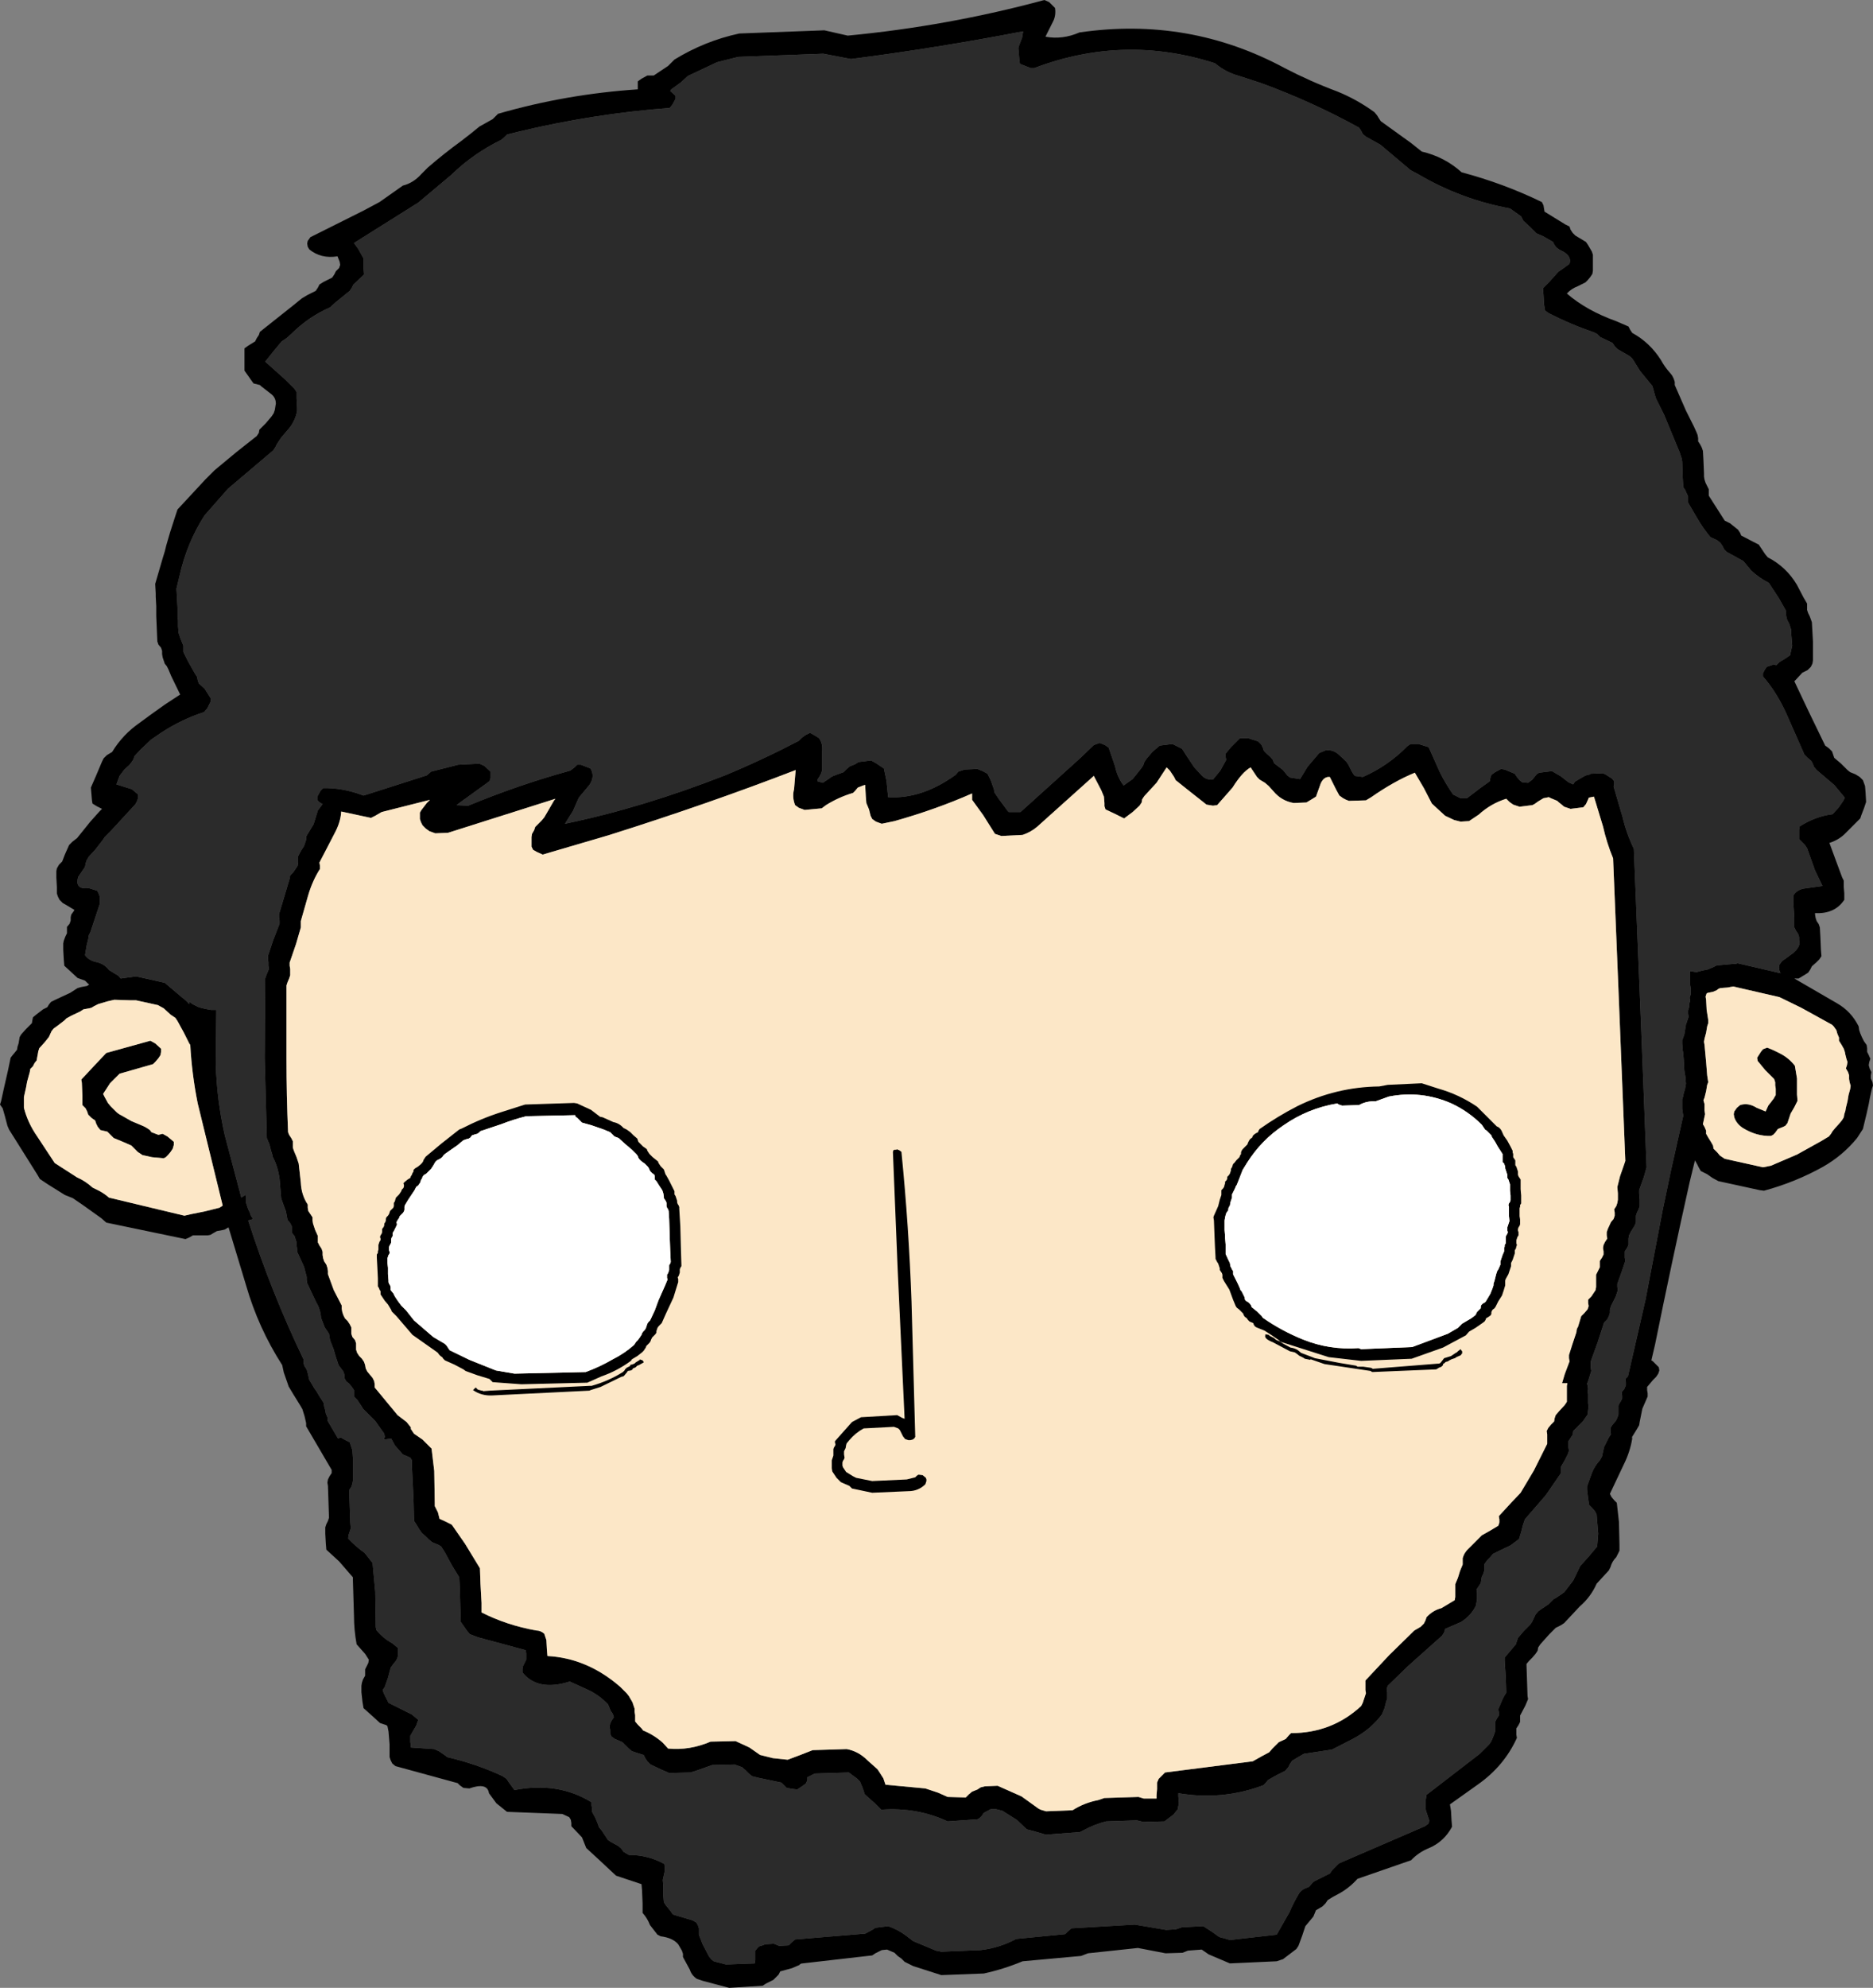
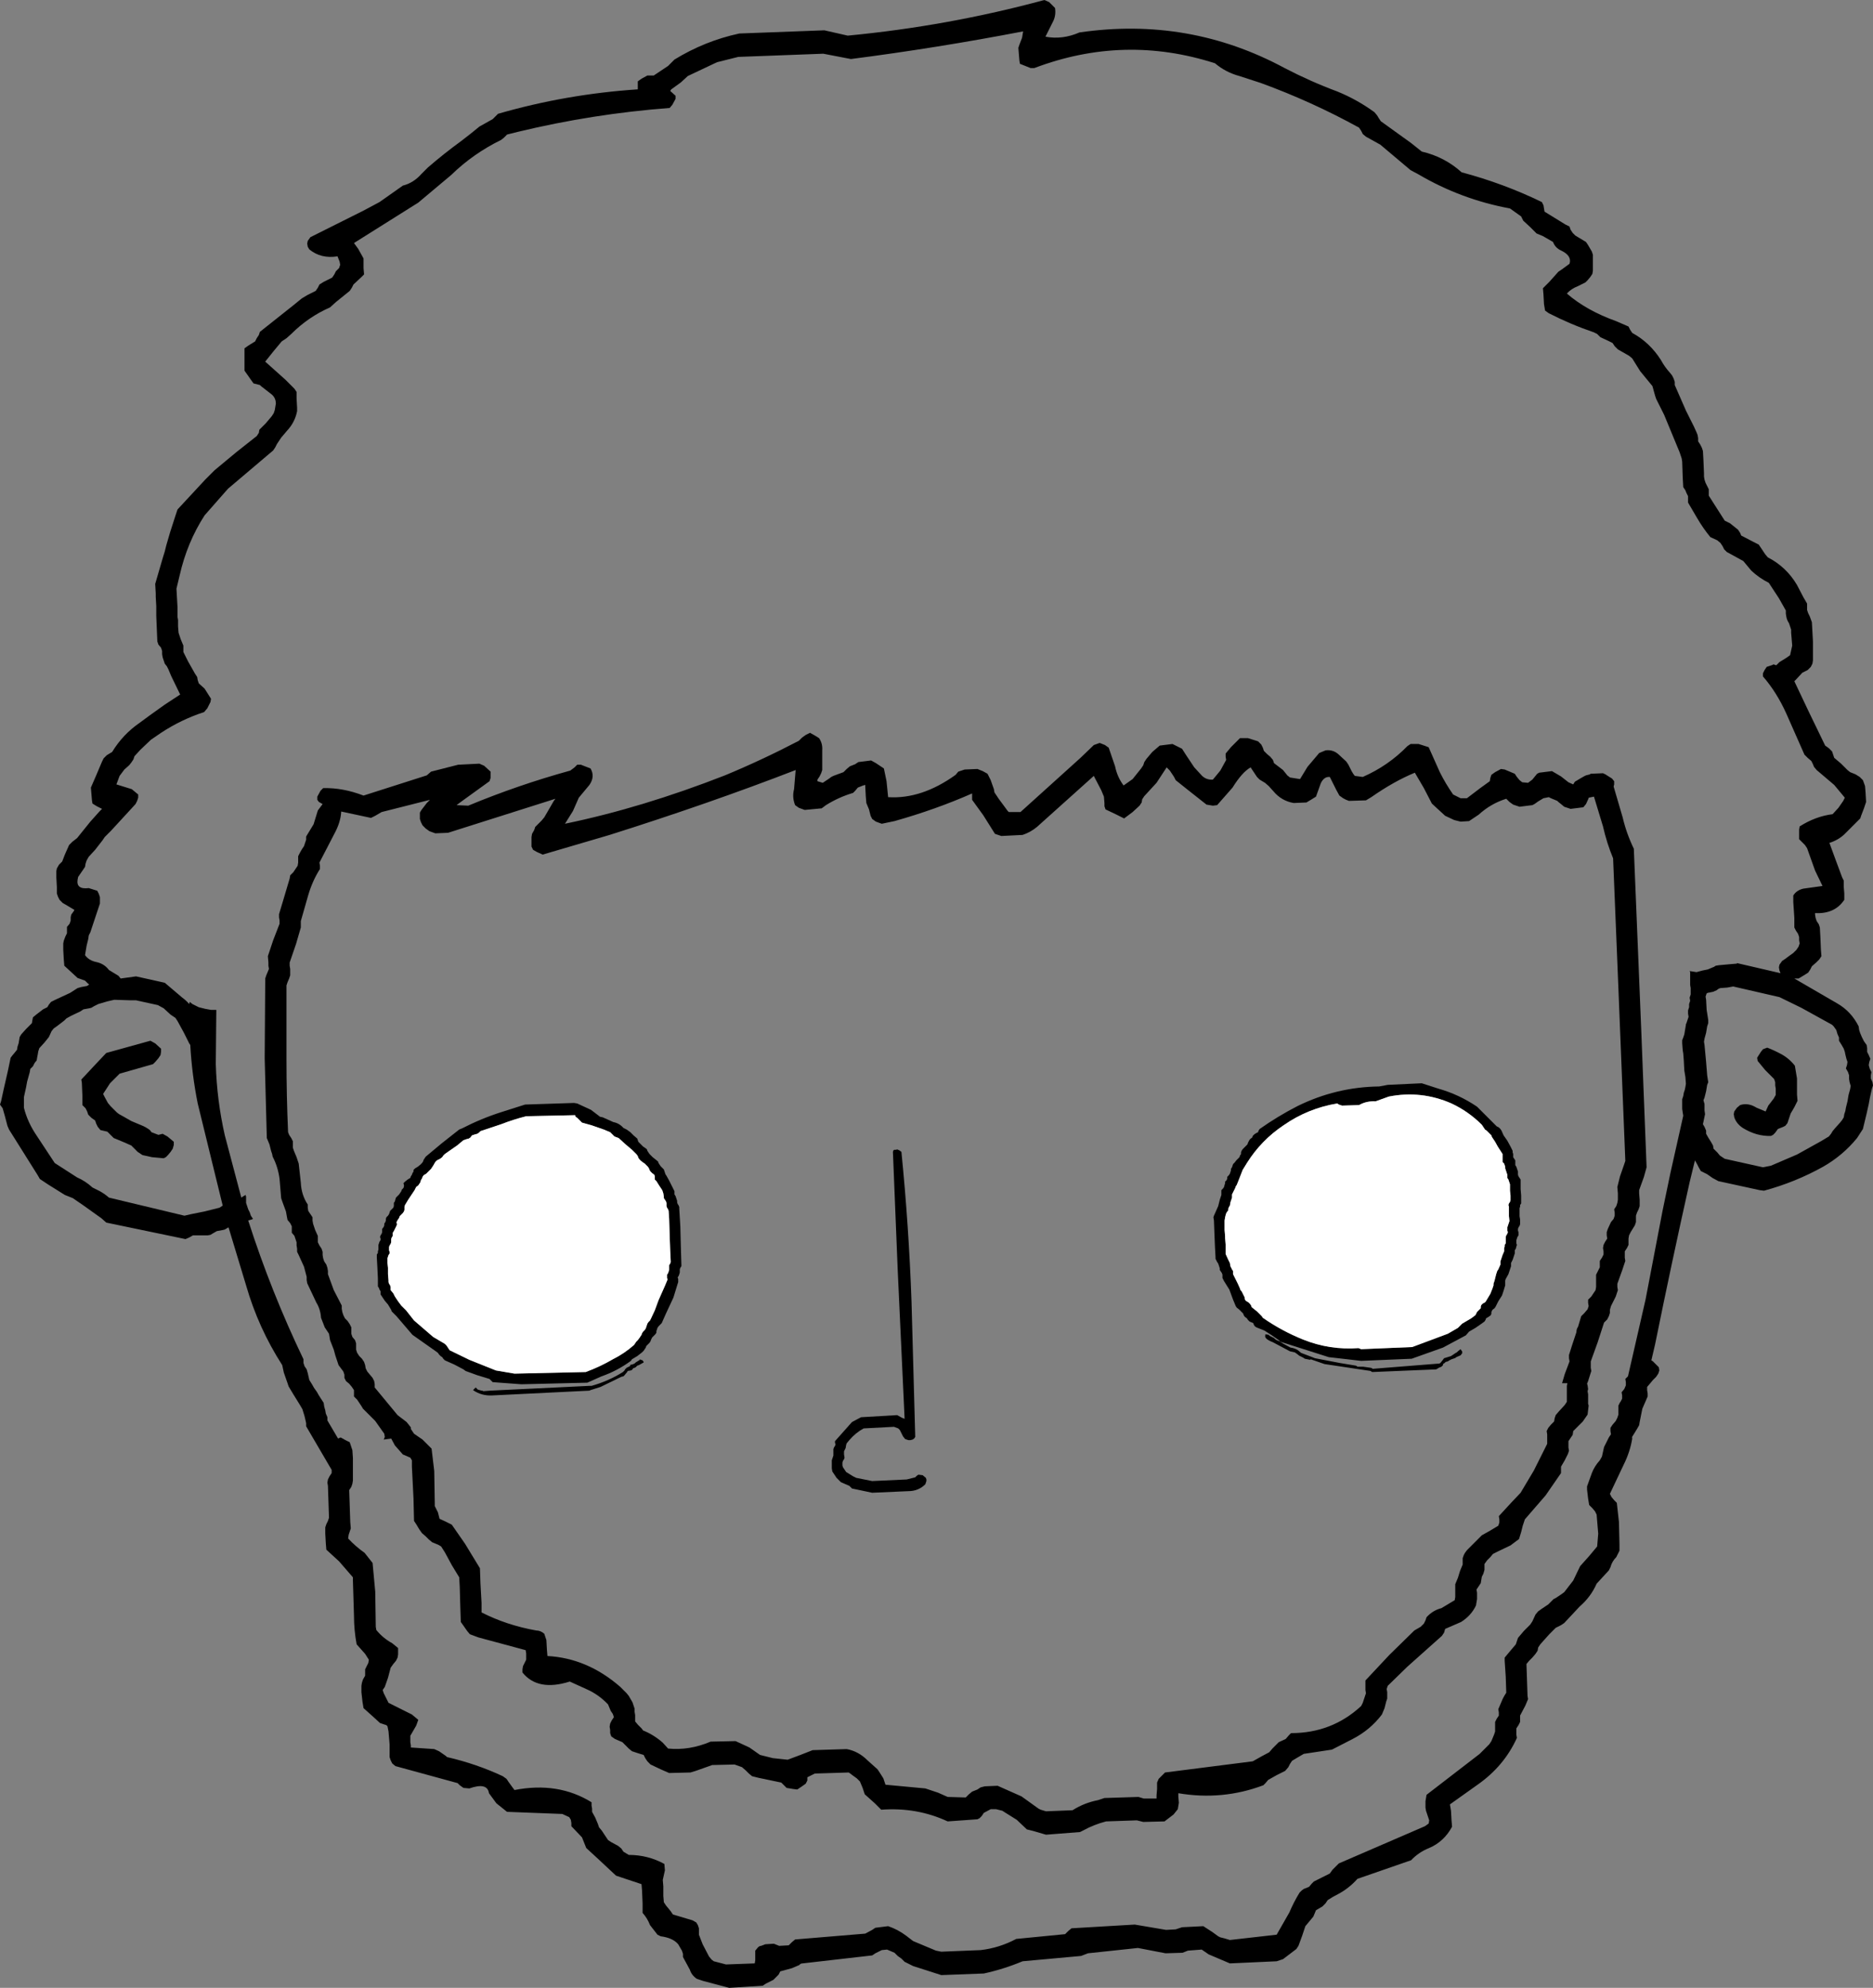
<svg xmlns="http://www.w3.org/2000/svg" height="186.9px" width="176.2px">
  <rect width="100%" height="100%" fill="#808080" stroke="none" />
  <g transform="matrix(1.0, 0.0, 0.0, 1.0, 23.2, 92.35)">
-     <path d="M73.05 -89.4 L72.95 -88.8 72.7 -88.15 72.6 -87.85 72.65 -87.25 72.7 -86.65 72.75 -86.35 73.75 -85.95 74.1 -85.95 Q82.55 -89.15 91.1 -86.4 92.1 -85.55 93.4 -85.2 L95.4 -84.55 Q100.2 -82.8 104.65 -80.35 L104.85 -80.05 105.0 -79.75 105.3 -79.5 106.65 -78.75 109.5 -76.35 110.25 -75.95 Q114.25 -73.6 118.85 -72.75 L119.9 -72.0 120.1 -71.6 120.75 -71.0 121.35 -70.4 121.95 -70.15 122.9 -69.6 Q123.1 -69.05 123.65 -68.8 124.7 -68.3 124.45 -67.55 L123.7 -67.0 123.4 -66.8 122.55 -65.85 121.95 -65.25 122.0 -64.65 122.05 -63.75 122.15 -63.15 122.5 -62.9 Q124.55 -61.85 126.75 -61.1 L127.05 -60.95 127.35 -60.65 128.1 -60.3 128.5 -60.1 128.7 -59.8 129.0 -59.5 130.05 -58.9 130.35 -58.65 131.1 -57.45 132.25 -56.05 132.5 -55.15 132.6 -54.85 132.75 -54.55 133.35 -53.35 134.55 -50.45 134.8 -49.85 134.9 -49.55 135.0 -49.25 135.05 -48.95 135.1 -47.45 135.15 -46.55 135.35 -46.25 135.45 -46.0 135.6 -45.7 135.6 -45.4 135.6 -45.1 136.45 -43.65 Q137.0 -42.7 137.7 -41.85 L138.35 -41.55 138.65 -41.3 138.85 -41.0 139.0 -40.7 139.25 -40.45 139.8 -40.15 140.8 -39.6 141.55 -38.7 Q142.3 -38.0 143.2 -37.55 L144.15 -36.1 144.8 -34.95 144.8 -34.65 144.85 -34.35 Q144.9 -34.05 145.1 -33.75 L145.2 -33.45 145.3 -33.15 145.3 -32.85 145.4 -31.65 145.2 -30.75 144.85 -30.5 144.2 -30.1 143.9 -29.8 143.6 -29.9 143.6 -29.85 143.0 -29.65 142.8 -29.35 142.65 -29.05 142.65 -28.75 Q143.95 -27.25 144.85 -25.25 L146.55 -21.4 146.85 -21.1 147.2 -20.8 147.35 -20.5 147.45 -20.25 147.7 -19.95 149.35 -18.55 150.35 -17.35 150.2 -17.05 149.75 -16.4 149.2 -15.8 Q147.6 -15.6 146.1 -14.65 L146.05 -14.35 146.05 -14.05 146.05 -13.75 146.05 -13.45 146.3 -13.2 146.6 -12.9 146.8 -12.6 147.55 -10.5 148.25 -9.05 146.45 -8.8 Q145.8 -8.65 145.5 -8.15 L145.5 -7.55 145.6 -6.05 145.6 -5.15 145.75 -4.85 145.95 -4.55 146.05 -4.25 146.05 -3.95 146.1 -3.65 146.0 -3.35 145.8 -3.05 145.5 -2.75 145.15 -2.5 144.75 -2.2 144.45 -2.0 144.2 -1.65 144.15 -1.4 144.2 -1.1 144.3 -0.85 140.2 -1.8 140.2 -1.75 139.6 -1.7 138.5 -1.6 138.2 -1.55 138.05 -1.45 137.45 -1.2 136.95 -1.1 136.4 -0.95 135.75 -1.05 135.8 -0.95 135.8 -0.65 135.8 -0.35 135.8 -0.05 135.8 0.25 135.85 0.55 135.85 0.85 135.85 1.15 135.75 1.45 135.8 1.75 135.7 2.05 135.7 2.35 135.6 2.65 135.6 2.95 135.65 3.25 135.55 3.55 135.45 3.85 135.4 3.95 135.4 4.0 135.35 4.3 135.3 4.6 135.25 4.9 135.15 5.2 135.05 5.45 135.05 5.75 135.1 6.4 135.15 6.7 135.2 7.35 135.25 8.3 135.3 8.6 135.35 8.9 135.4 9.55 135.35 9.85 135.3 10.1 135.2 10.4 135.15 10.7 135.05 11.0 135.05 11.3 135.05 11.6 135.05 11.9 135.1 12.25 135.15 12.55 133.95 17.9 133.2 21.5 131.6 29.85 129.95 37.05 129.9 37.1 129.7 37.3 129.75 37.6 129.75 37.9 129.6 38.25 129.35 38.55 129.4 38.85 129.4 39.15 129.25 39.45 129.2 39.5 129.05 39.8 129.05 40.05 129.05 40.35 129.05 40.65 128.95 40.95 128.8 41.25 128.5 41.6 128.3 41.9 128.3 42.2 128.35 42.5 128.15 42.8 127.7 43.7 127.5 44.6 127.3 44.95 Q126.8 45.5 126.55 46.15 L126.1 47.4 126.1 47.7 126.2 48.55 126.3 49.15 126.6 49.45 126.85 49.75 127.0 50.05 127.05 50.65 127.15 51.85 127.05 53.05 126.3 53.95 125.45 54.9 124.8 56.25 123.95 57.35 123.6 57.6 123.15 57.9 122.95 58.0 122.75 58.2 122.45 58.5 121.85 58.9 121.5 59.15 121.25 59.45 120.95 60.1 120.75 60.4 120.15 61.0 119.6 61.65 119.5 61.95 119.4 62.25 118.85 62.9 118.35 63.5 118.35 63.8 118.45 65.3 118.5 66.8 Q118.2 67.25 118.05 67.65 L117.75 68.35 117.8 68.65 117.8 68.95 117.6 69.25 117.45 69.55 117.45 69.85 117.45 70.15 117.45 70.45 117.35 70.75 117.1 71.35 116.9 71.65 116.0 72.55 111.0 76.4 110.9 77.0 110.9 77.6 110.95 77.9 111.05 78.2 111.25 78.8 111.2 79.1 110.85 79.35 102.75 82.85 102.45 83.15 102.15 83.45 101.9 83.8 101.1 84.2 100.4 84.55 100.2 84.75 99.95 85.05 99.45 85.25 99.25 85.4 99.05 85.6 Q98.5 86.5 98.1 87.45 L96.9 89.55 92.5 90.05 92.0 89.9 91.6 89.8 91.4 89.7 90.85 89.3 90.0 88.75 88.0 88.85 87.4 89.05 86.5 89.1 83.55 88.6 77.6 88.95 77.3 89.2 77.0 89.5 72.4 89.95 Q70.8 90.8 69.05 91.0 L65.35 91.15 64.85 91.05 62.7 90.15 62.05 89.65 Q61.25 89.05 60.35 88.75 L59.55 88.85 59.15 88.9 58.85 89.1 58.2 89.45 51.6 90.0 51.3 90.25 51.0 90.55 50.1 90.6 49.6 90.4 48.8 90.45 48.4 90.6 Q48.25 90.6 48.1 90.75 L47.85 91.05 47.85 91.65 47.85 91.95 47.8 92.25 45.1 92.35 43.95 92.05 43.75 91.9 43.5 91.6 42.9 90.45 42.55 89.55 42.55 88.95 42.45 88.65 42.3 88.4 41.95 88.2 40.1 87.65 39.9 87.35 39.45 86.8 39.25 86.5 39.2 85.9 39.2 85.0 39.15 84.4 39.35 83.5 39.3 82.9 Q37.75 82.05 35.95 82.05 L35.45 81.75 35.25 81.45 34.95 81.2 34.3 80.85 34.0 80.65 33.8 80.35 33.4 79.75 33.15 79.45 33.05 79.15 32.8 78.55 32.5 78.0 32.5 77.7 32.45 77.4 32.45 77.1 Q29.3 75.15 25.2 75.95 L25.05 75.75 24.65 75.2 24.45 74.9 24.1 74.65 Q21.65 73.5 18.85 72.85 L18.75 72.75 18.1 72.3 17.65 72.1 15.45 71.95 15.45 71.75 15.4 71.45 15.4 71.15 15.4 70.85 15.95 69.9 16.15 69.35 15.55 68.85 13.35 67.75 13.2 67.45 12.9 66.85 12.8 66.55 13.0 66.25 13.3 65.4 13.55 64.45 13.8 64.1 14.05 63.8 14.2 63.5 14.25 63.2 14.25 62.9 14.25 62.6 13.7 62.15 Q12.8 61.65 12.2 60.9 L12.15 60.6 12.1 57.3 11.85 54.6 11.1 53.65 Q10.25 53.05 9.55 52.3 L9.6 51.95 9.7 51.65 9.8 51.35 9.75 50.75 9.7 49.25 9.65 47.75 9.85 47.45 9.95 47.15 10.0 46.85 10.0 46.25 10.0 44.75 9.95 44.0 9.7 43.25 9.3 43.05 8.85 42.8 8.6 42.9 7.6 41.2 7.6 40.9 7.45 40.55 7.4 40.25 7.3 39.9 7.25 39.55 6.8 38.85 6.6 38.5 6.35 38.15 6.15 37.8 5.9 37.4 5.75 36.75 5.65 36.4 5.45 36.1 5.35 35.8 5.35 35.45 Q2.3 29.1 0.15 22.4 L0.5 22.3 0.6 22.25 0.4 21.95 0.3 21.65 0.15 21.35 0.05 21.05 -0.05 20.75 -0.05 20.45 -0.05 20.15 -0.1 20.0 -0.35 20.15 -0.5 20.25 -2.05 14.4 Q-2.8 11.1 -2.9 7.7 L-2.85 2.6 -3.35 2.6 -3.9 2.5 -4.5 2.35 -5.1 2.05 -5.35 1.85 -5.4 2.05 Q-5.7 1.7 -6.05 1.45 L-7.7 0.05 -10.4 -0.55 -11.85 -0.35 -12.05 -0.6 -12.95 -1.15 Q-13.4 -1.75 -14.15 -1.9 -14.85 -2.05 -15.2 -2.55 L-15.15 -2.85 -15.05 -3.45 -14.9 -4.05 -14.85 -4.4 -14.7 -4.7 -14.6 -5.0 -13.8 -7.4 -13.8 -8.0 -13.9 -8.3 -14.05 -8.6 -14.85 -8.85 Q-16.05 -8.7 -15.9 -9.65 L-15.85 -9.9 -15.4 -10.55 -15.2 -10.85 -15.15 -11.15 -15.05 -11.45 -14.85 -11.8 -14.25 -12.45 -13.55 -13.35 -13.35 -13.65 -12.75 -14.25 -10.45 -16.75 -10.3 -17.05 -10.2 -17.35 -10.2 -17.65 -10.8 -18.15 -12.25 -18.6 -11.95 -19.4 -11.5 -20.0 -11.05 -20.4 -10.85 -20.65 -10.65 -20.95 -10.55 -21.25 -10.0 -21.85 -9.0 -22.8 -8.05 -23.45 Q-6.15 -24.7 -4.0 -25.4 L-3.7 -25.75 -3.4 -26.35 -3.35 -26.65 -3.95 -27.6 -4.5 -28.1 -4.6 -28.4 -4.65 -28.7 -4.85 -29.0 -5.5 -30.15 -5.95 -31.05 -5.95 -31.35 -5.95 -31.65 -6.2 -32.25 -6.3 -32.55 -6.4 -32.85 -6.45 -33.45 -6.45 -33.75 -6.45 -34.05 -6.5 -34.35 -6.5 -34.65 -6.5 -35.25 -6.6 -37.0 -6.3 -38.25 Q-5.6 -41.35 -3.95 -43.9 L-1.75 -46.4 2.5 -50.0 2.7 -50.3 2.85 -50.6 3.05 -50.9 3.25 -51.2 3.8 -51.85 Q4.55 -52.65 4.75 -53.7 L4.75 -54.0 4.7 -54.9 4.7 -55.5 4.5 -55.8 4.25 -56.05 3.65 -56.65 1.75 -58.35 2.55 -59.35 3.3 -60.25 3.75 -60.55 4.2 -60.95 Q5.8 -62.55 7.85 -63.45 L8.4 -63.95 9.7 -65.0 9.9 -65.3 10.05 -65.6 10.8 -66.3 11.05 -66.55 11.0 -67.15 11.0 -67.75 11.0 -68.05 10.5 -68.95 10.1 -69.5 16.15 -73.3 19.25 -75.9 Q21.3 -77.9 23.95 -79.2 L24.2 -79.4 24.5 -79.7 25.5 -79.95 Q32.55 -81.65 39.8 -82.2 L40.05 -82.5 40.35 -83.05 40.35 -83.35 39.85 -83.8 39.95 -83.95 40.85 -84.6 41.5 -85.2 44.25 -86.5 46.25 -87.0 54.25 -87.3 56.85 -86.8 Q65.0 -87.85 73.05 -89.4 M19.9 -20.45 L17.35 -19.8 16.95 -19.45 11.0 -17.55 Q9.05 -18.3 7.2 -18.25 L6.95 -18.0 6.65 -17.45 6.65 -17.15 6.8 -16.95 7.15 -16.75 6.7 -16.15 6.3 -14.85 5.6 -13.7 5.6 -13.4 5.5 -13.1 5.4 -12.8 5.2 -12.5 5.0 -12.15 4.85 -11.85 4.85 -11.55 4.85 -11.25 4.8 -10.95 4.6 -10.65 4.4 -10.35 4.1 -10.05 4.05 -9.75 3.5 -7.9 3.05 -6.4 3.05 -6.1 3.1 -5.8 3.1 -5.5 2.5 -3.95 2.0 -2.45 2.05 -1.85 2.05 -1.55 2.1 -1.25 1.85 -0.65 1.75 -0.35 1.75 -0.05 1.7 7.15 1.9 14.65 2.15 15.25 2.3 15.85 2.4 16.15 2.45 16.4 Q2.95 17.35 3.1 18.5 L3.25 20.3 3.35 20.6 3.7 21.55 3.8 22.1 3.85 22.35 4.1 22.65 4.25 22.95 4.25 23.25 4.25 23.55 4.5 23.85 4.6 24.15 4.7 24.45 4.7 24.75 4.75 25.05 4.75 25.35 4.9 25.65 5.4 26.75 5.65 27.7 5.65 28.0 5.7 28.3 6.55 30.1 Q6.95 30.75 7.0 31.55 L7.35 32.45 7.75 33.05 7.85 33.65 8.2 34.55 8.35 35.1 8.65 36.0 9.1 36.6 9.2 36.9 9.2 37.2 9.35 37.5 9.65 37.75 9.9 38.05 10.1 38.35 10.1 38.65 10.1 38.95 10.4 39.25 10.8 39.85 10.95 40.1 12.1 41.25 12.95 42.45 13.0 42.75 12.9 43.0 13.6 42.9 13.95 43.55 14.7 44.4 15.4 44.7 15.55 44.95 15.55 45.55 15.7 48.55 15.75 50.65 15.95 50.95 16.25 51.45 16.5 51.8 16.85 52.1 17.15 52.4 17.45 52.65 18.05 52.9 18.3 53.05 18.65 53.6 19.3 54.8 20.0 55.95 20.05 56.85 20.1 58.65 20.15 60.15 20.4 60.5 20.75 61.0 21.0 61.3 21.8 61.6 26.25 62.8 26.3 63.1 26.3 63.4 26.3 63.7 26.0 64.3 25.95 64.6 25.95 64.9 Q27.4 66.7 30.4 65.75 L32.05 66.5 Q33.15 67.0 34.0 67.9 L34.25 68.5 34.45 68.8 34.55 69.1 34.35 69.4 34.2 69.7 34.15 70.0 34.2 70.3 34.2 70.6 34.3 70.9 34.65 71.15 35.35 71.45 35.65 71.75 35.95 72.05 36.25 72.3 36.85 72.5 37.35 72.65 37.5 72.95 37.7 73.25 38.0 73.55 38.95 74.0 39.75 74.35 41.75 74.3 42.25 74.15 43.8 73.6 45.9 73.55 46.6 73.8 46.95 74.1 47.25 74.4 47.55 74.65 48.15 74.8 50.3 75.25 50.5 75.45 50.8 75.75 51.4 75.85 51.8 75.9 52.25 75.6 52.6 75.35 52.75 75.05 52.75 74.75 53.45 74.4 56.65 74.3 57.05 74.6 57.4 74.85 57.7 75.15 57.95 75.75 58.05 76.05 58.15 76.35 59.1 77.2 59.7 77.8 Q63.05 77.55 65.95 78.9 L68.75 78.7 68.95 78.6 69.15 78.4 69.35 78.1 70.0 77.75 70.5 77.75 71.1 77.9 71.25 78.0 72.45 78.75 73.4 79.65 74.0 79.8 75.2 80.15 78.4 79.9 78.7 79.75 Q79.7 79.2 80.85 78.9 L83.75 78.8 84.35 78.95 86.35 78.9 87.2 78.25 87.6 77.75 87.7 77.15 87.65 76.55 87.65 76.25 Q91.8 76.95 95.65 75.5 L95.85 75.3 96.1 75.0 96.9 74.55 97.7 74.15 98.0 73.8 98.15 73.5 98.35 73.2 98.85 72.9 99.45 72.55 102.1 72.15 104.05 71.15 Q105.7 70.3 106.8 68.85 L107.05 68.25 107.2 67.65 107.3 67.35 107.3 66.75 107.25 66.45 107.35 66.15 109.2 64.35 112.45 61.45 112.65 61.15 112.75 60.8 114.25 60.15 Q115.2 59.55 115.65 58.6 L115.75 58.0 115.75 57.4 115.7 57.1 115.9 56.8 116.1 56.5 116.2 55.9 116.35 55.6 116.45 55.25 116.45 54.95 116.45 54.7 116.7 54.35 117.0 54.05 117.25 53.75 117.75 53.5 118.9 52.95 119.7 52.35 119.9 51.7 120.05 51.1 120.25 50.5 122.2 48.25 123.65 46.15 123.65 45.85 123.65 45.55 124.0 44.95 124.3 44.35 124.4 44.05 124.35 43.75 124.35 43.45 124.35 43.15 124.55 42.85 124.75 42.55 124.8 42.2 125.7 41.3 126.15 40.65 126.25 39.8 126.2 39.65 126.2 39.35 126.2 39.05 126.2 38.75 126.15 38.45 126.2 38.25 126.15 37.9 126.1 37.75 126.2 37.5 126.5 36.55 126.45 36.25 126.45 35.95 126.45 35.65 127.1 33.85 127.7 32.0 128.0 31.7 128.15 31.4 128.25 31.1 128.25 30.8 128.35 30.45 128.8 29.55 129.0 28.95 128.95 28.65 128.95 28.35 129.4 27.1 129.7 26.2 129.65 25.9 129.65 25.6 129.65 25.3 129.85 25.0 130.0 24.7 130.0 24.4 130.0 24.1 130.05 23.8 130.2 23.5 130.6 22.85 130.7 22.55 130.7 22.25 130.7 21.95 130.8 21.65 130.95 21.35 131.05 21.05 131.05 20.45 131.0 19.85 131.0 19.55 131.45 18.3 131.7 17.4 131.2 4.55 130.5 -12.55 Q129.8 -14.0 129.45 -15.5 L128.6 -18.4 128.65 -18.6 128.65 -18.9 128.45 -19.15 128.05 -19.4 Q127.85 -19.55 127.6 -19.65 L126.4 -19.6 126.4 -19.55 126.0 -19.45 125.8 -19.35 125.45 -19.15 124.95 -18.85 124.8 -18.6 124.35 -18.8 123.65 -19.35 122.8 -19.85 122.0 -19.75 121.6 -19.7 121.4 -19.6 120.95 -19.05 120.55 -18.75 120.0 -18.8 119.75 -19.0 119.5 -19.3 119.3 -19.6 118.35 -20.0 118.0 -20.05 117.45 -19.75 117.1 -19.5 117.0 -19.2 116.95 -18.9 116.05 -18.25 114.8 -17.3 114.2 -17.3 113.7 -17.55 113.5 -17.65 Q112.8 -18.65 112.25 -19.75 L111.2 -22.1 110.25 -22.4 109.5 -22.4 109.2 -22.2 Q107.4 -20.35 105.0 -19.3 L104.25 -19.4 104.1 -19.6 103.95 -19.85 103.65 -20.45 103.45 -20.75 102.8 -21.35 Q102.25 -21.9 101.5 -21.8 L100.9 -21.55 99.8 -20.25 99.1 -19.1 98.15 -19.25 97.9 -19.45 97.5 -19.95 96.65 -20.6 96.55 -20.9 96.3 -21.2 96.0 -21.45 95.7 -21.75 95.6 -22.05 95.45 -22.35 95.15 -22.65 94.2 -22.95 93.45 -22.95 92.6 -22.1 92.1 -21.5 92.1 -21.2 92.15 -20.9 91.6 -19.9 90.9 -19.05 Q90.2 -19.0 89.75 -19.55 L89.15 -20.2 88.35 -21.4 88.0 -21.95 87.6 -22.15 87.1 -22.4 86.3 -22.3 85.9 -22.25 85.2 -21.65 84.65 -21.0 84.45 -20.7 84.35 -20.4 84.15 -20.1 83.35 -19.1 82.5 -18.5 Q81.9 -19.3 81.7 -20.3 L81.1 -22.05 Q80.9 -22.2 80.75 -22.3 L80.25 -22.5 79.7 -22.3 78.45 -21.1 72.8 -16.0 71.7 -16.0 71.6 -16.1 70.75 -17.25 70.35 -17.85 70.3 -18.15 70.0 -19.0 69.7 -19.6 69.25 -19.85 68.75 -20.05 67.55 -20.0 66.95 -19.8 66.7 -19.5 Q63.5 -17.2 60.35 -17.4 L60.2 -18.9 59.95 -20.1 59.2 -20.6 58.75 -20.85 57.95 -20.75 57.55 -20.7 57.25 -20.5 56.75 -20.3 56.45 -20.05 56.15 -19.75 55.6 -19.55 55.2 -19.4 55.0 -19.3 54.8 -19.15 54.2 -18.75 53.7 -18.9 53.7 -19.05 53.9 -19.35 54.05 -19.65 54.15 -19.95 54.15 -21.8 Q54.2 -22.45 53.85 -22.95 L53.45 -23.2 53.0 -23.45 52.6 -23.25 52.25 -23.0 51.95 -22.7 Q48.5 -20.9 45.0 -19.45 37.2 -16.4 29.95 -14.9 L30.7 -16.1 31.25 -17.35 32.25 -18.55 Q32.8 -19.35 32.35 -20.1 L31.45 -20.45 31.1 -20.45 30.85 -20.2 30.45 -19.9 Q25.55 -18.55 20.85 -16.6 L19.75 -16.65 20.15 -16.95 22.85 -18.9 22.95 -19.2 22.95 -19.5 22.95 -19.8 22.35 -20.35 21.9 -20.55 19.9 -20.45" fill="#2b2b2b" fill-rule="evenodd" stroke="none" />
    <path d="M73.05 -89.4 Q65.0 -87.85 56.85 -86.8 L54.25 -87.3 46.25 -87.0 44.25 -86.5 41.5 -85.2 40.85 -84.6 39.95 -83.95 39.85 -83.8 40.35 -83.35 40.35 -83.05 40.05 -82.5 39.8 -82.2 Q32.55 -81.65 25.5 -79.95 L24.5 -79.7 24.2 -79.4 23.95 -79.2 Q21.3 -77.9 19.25 -75.9 L16.15 -73.3 10.1 -69.5 10.5 -68.95 11.0 -68.05 11.0 -67.75 11.0 -67.15 11.05 -66.55 10.8 -66.3 10.05 -65.6 9.9 -65.3 9.7 -65.0 8.4 -63.95 7.85 -63.45 Q5.8 -62.55 4.2 -60.95 L3.75 -60.55 3.3 -60.25 2.55 -59.35 1.75 -58.35 3.65 -56.65 4.25 -56.05 4.5 -55.8 4.7 -55.5 4.7 -54.9 4.75 -54.0 4.75 -53.7 Q4.55 -52.65 3.8 -51.85 L3.25 -51.2 3.05 -50.9 2.85 -50.6 2.7 -50.3 2.5 -50.0 -1.75 -46.4 -3.95 -43.9 Q-5.6 -41.35 -6.3 -38.25 L-6.6 -37.0 -6.5 -35.25 -6.5 -34.65 -6.5 -34.35 -6.45 -34.05 -6.45 -33.75 -6.45 -33.45 -6.4 -32.85 -6.3 -32.55 -6.2 -32.25 -5.95 -31.65 -5.95 -31.35 -5.95 -31.05 -5.5 -30.15 -4.85 -29.0 -4.65 -28.7 -4.6 -28.4 -4.5 -28.1 -3.95 -27.6 -3.35 -26.65 -3.4 -26.35 -3.7 -25.75 -4.0 -25.4 Q-6.15 -24.7 -8.05 -23.45 L-9.0 -22.8 -10.0 -21.85 -10.55 -21.25 -10.65 -20.95 -10.85 -20.65 -11.05 -20.4 -11.5 -20.0 -11.95 -19.4 -12.25 -18.6 -10.8 -18.15 -10.2 -17.65 -10.2 -17.35 -10.3 -17.05 -10.45 -16.75 -12.75 -14.25 -13.35 -13.65 -13.55 -13.35 -14.25 -12.45 -14.85 -11.8 -15.05 -11.45 -15.15 -11.15 -15.2 -10.85 -15.4 -10.55 -15.85 -9.9 -15.9 -9.65 Q-16.05 -8.7 -14.85 -8.85 L-14.05 -8.6 -13.9 -8.3 -13.8 -8.0 -13.8 -7.4 -14.6 -5.0 -14.7 -4.7 -14.85 -4.4 -14.9 -4.05 -15.05 -3.45 -15.15 -2.85 -15.2 -2.55 Q-14.85 -2.05 -14.15 -1.9 -13.4 -1.75 -12.95 -1.15 L-12.05 -0.6 -11.85 -0.35 -10.4 -0.55 -7.7 0.05 -6.05 1.45 Q-5.7 1.7 -5.4 2.05 L-5.35 1.85 -5.1 2.05 -4.5 2.35 -3.9 2.5 -3.35 2.6 -2.85 2.6 -2.9 7.7 Q-2.8 11.1 -2.05 14.4 L-0.5 20.25 -0.35 20.15 -0.1 20.0 -0.05 20.15 -0.05 20.45 -0.05 20.75 0.05 21.05 0.15 21.35 0.3 21.65 0.4 21.95 0.6 22.25 0.5 22.3 0.15 22.4 Q2.3 29.1 5.35 35.45 L5.35 35.8 5.45 36.1 5.65 36.4 5.75 36.75 5.9 37.4 6.15 37.8 6.35 38.15 6.6 38.5 6.8 38.85 7.25 39.55 7.3 39.9 7.4 40.25 7.45 40.55 7.6 40.9 7.6 41.2 8.6 42.9 8.85 42.8 9.3 43.05 9.7 43.25 9.95 44.0 10.0 44.75 10.0 46.25 10.0 46.85 9.95 47.15 9.85 47.45 9.65 47.75 9.7 49.25 9.75 50.75 9.8 51.35 9.7 51.65 9.6 51.95 9.55 52.3 Q10.25 53.05 11.1 53.65 L11.85 54.6 12.1 57.3 12.15 60.6 12.2 60.9 Q12.8 61.65 13.7 62.15 L14.25 62.6 14.25 62.9 14.25 63.2 14.2 63.5 14.05 63.8 13.8 64.1 13.55 64.45 13.3 65.4 13.0 66.25 12.8 66.55 12.9 66.85 13.2 67.45 13.35 67.75 15.55 68.85 16.15 69.35 15.95 69.9 15.4 70.85 15.4 71.15 15.4 71.45 15.45 71.75 15.45 71.95 17.65 72.1 18.1 72.3 18.75 72.75 18.85 72.85 Q21.65 73.5 24.1 74.65 L24.45 74.9 24.65 75.2 25.05 75.75 25.2 75.95 Q29.3 75.15 32.45 77.1 L32.45 77.4 32.5 77.7 32.5 78.0 32.8 78.55 33.05 79.15 33.15 79.45 33.4 79.75 33.8 80.35 34.0 80.65 34.3 80.85 34.95 81.2 35.25 81.45 35.45 81.75 35.95 82.05 Q37.75 82.05 39.3 82.9 L39.35 83.5 39.15 84.4 39.2 85.0 39.2 85.9 39.25 86.5 39.45 86.8 39.9 87.35 40.1 87.65 41.95 88.2 42.3 88.4 42.45 88.65 42.55 88.95 42.55 89.55 42.9 90.45 43.5 91.6 43.75 91.9 43.95 92.05 45.1 92.35 47.8 92.25 47.85 91.95 47.85 91.65 47.85 91.05 48.1 90.75 Q48.25 90.6 48.4 90.6 L48.8 90.45 49.6 90.4 50.1 90.6 51.0 90.55 51.3 90.25 51.6 90.0 58.2 89.45 58.85 89.1 59.15 88.9 59.55 88.85 60.35 88.75 Q61.25 89.05 62.05 89.65 L62.7 90.15 64.85 91.05 65.35 91.15 69.05 91.0 Q70.8 90.8 72.4 89.95 L77.0 89.5 77.3 89.2 77.6 88.95 83.55 88.6 86.5 89.1 87.4 89.05 88.0 88.85 90.0 88.75 90.85 89.3 91.4 89.7 91.6 89.8 92.0 89.9 92.5 90.05 96.9 89.55 98.1 87.45 Q98.5 86.5 99.05 85.6 L99.25 85.4 99.45 85.25 99.95 85.05 100.2 84.75 100.4 84.55 101.1 84.2 101.9 83.8 102.15 83.45 102.45 83.15 102.75 82.85 110.85 79.35 111.2 79.1 111.25 78.8 111.05 78.2 110.95 77.9 110.9 77.6 110.9 77.0 111.0 76.4 116.0 72.55 116.9 71.65 117.1 71.35 117.35 70.75 117.45 70.45 117.45 70.15 117.45 69.85 117.45 69.55 117.6 69.25 117.8 68.95 117.8 68.65 117.75 68.35 118.05 67.65 Q118.2 67.25 118.5 66.8 L118.45 65.3 118.35 63.8 118.35 63.5 118.85 62.9 119.4 62.25 119.5 61.95 119.6 61.65 120.15 61.0 120.75 60.4 120.95 60.1 121.25 59.45 121.5 59.15 121.85 58.9 122.45 58.5 122.75 58.2 122.95 58.0 123.15 57.9 123.6 57.6 123.95 57.35 124.8 56.25 125.45 54.9 126.3 53.95 127.05 53.05 127.15 51.85 127.05 50.65 127.0 50.05 126.85 49.75 126.6 49.45 126.3 49.15 126.2 48.55 126.1 47.7 126.1 47.4 126.55 46.15 Q126.8 45.5 127.3 44.95 L127.5 44.6 127.7 43.7 128.15 42.8 128.35 42.5 128.3 42.2 128.3 41.9 128.5 41.6 128.8 41.25 128.95 40.95 129.05 40.65 129.05 40.35 129.05 40.05 129.05 39.8 129.2 39.5 129.25 39.45 129.4 39.15 129.4 38.85 129.35 38.55 129.6 38.25 129.75 37.9 129.75 37.6 129.7 37.3 129.9 37.1 129.95 37.05 131.6 29.85 133.2 21.5 133.95 17.9 135.15 12.55 135.1 12.25 135.05 11.9 135.05 11.6 135.05 11.3 135.05 11.0 135.15 10.7 135.2 10.4 135.3 10.1 135.35 9.85 135.4 9.55 135.35 8.9 135.3 8.6 135.25 8.3 135.2 7.35 135.15 6.7 135.1 6.4 135.05 5.75 135.05 5.45 135.15 5.2 135.25 4.9 135.3 4.6 135.35 4.3 135.4 4.0 135.4 3.95 135.45 3.85 135.55 3.55 135.65 3.25 135.6 2.95 135.6 2.65 135.7 2.35 135.7 2.05 135.8 1.75 135.75 1.45 135.85 1.15 135.85 0.85 135.85 0.55 135.8 0.25 135.8 -0.05 135.8 -0.35 135.8 -0.65 135.8 -0.95 135.75 -1.05 136.4 -0.95 136.95 -1.1 137.45 -1.2 138.05 -1.45 138.2 -1.55 138.5 -1.6 139.6 -1.7 140.2 -1.75 140.2 -1.8 144.3 -0.85 144.2 -1.1 144.15 -1.4 144.2 -1.65 144.45 -2.0 144.75 -2.2 145.15 -2.5 145.5 -2.75 145.8 -3.05 146.0 -3.35 146.1 -3.65 146.05 -3.95 146.05 -4.25 145.95 -4.55 145.75 -4.85 145.6 -5.15 145.6 -6.05 145.5 -7.55 145.5 -8.15 Q145.8 -8.65 146.45 -8.8 L148.25 -9.05 147.55 -10.5 146.8 -12.6 146.6 -12.9 146.3 -13.2 146.05 -13.45 146.05 -13.75 146.05 -14.05 146.05 -14.35 146.1 -14.65 Q147.6 -15.6 149.2 -15.8 L149.75 -16.4 150.2 -17.05 150.35 -17.35 149.35 -18.55 147.7 -19.95 147.45 -20.25 147.35 -20.5 147.2 -20.8 146.85 -21.1 146.55 -21.4 144.85 -25.25 Q143.95 -27.25 142.65 -28.75 L142.65 -29.05 142.8 -29.35 143.0 -29.65 143.6 -29.85 143.6 -29.9 143.9 -29.8 144.2 -30.1 144.85 -30.5 145.2 -30.75 145.4 -31.65 145.3 -32.85 145.3 -33.15 145.2 -33.45 145.1 -33.75 Q144.9 -34.05 144.85 -34.35 L144.8 -34.65 144.8 -34.95 144.15 -36.1 143.2 -37.55 Q142.3 -38.0 141.55 -38.7 L140.8 -39.6 139.8 -40.15 139.25 -40.45 139.0 -40.7 138.85 -41.0 138.65 -41.3 138.35 -41.55 137.7 -41.85 Q137.0 -42.7 136.45 -43.65 L135.6 -45.1 135.6 -45.4 135.6 -45.7 135.45 -46.0 135.35 -46.25 135.15 -46.55 135.1 -47.45 135.05 -48.95 135.0 -49.25 134.9 -49.55 134.8 -49.85 134.55 -50.45 133.35 -53.35 132.75 -54.55 132.6 -54.85 132.5 -55.15 132.25 -56.05 131.1 -57.45 130.35 -58.65 130.05 -58.9 129.0 -59.5 128.7 -59.8 128.5 -60.1 128.1 -60.3 127.35 -60.65 127.05 -60.95 126.75 -61.1 Q124.55 -61.85 122.5 -62.9 L122.15 -63.15 122.05 -63.75 122.0 -64.65 121.95 -65.25 122.55 -65.85 123.4 -66.8 123.7 -67.0 124.45 -67.55 Q124.7 -68.3 123.65 -68.8 123.1 -69.05 122.9 -69.6 L121.95 -70.15 121.35 -70.4 120.75 -71.0 120.1 -71.6 119.9 -72.0 118.85 -72.75 Q114.25 -73.6 110.25 -75.95 L109.5 -76.35 106.65 -78.75 105.3 -79.5 105.0 -79.75 104.85 -80.05 104.65 -80.35 Q100.2 -82.8 95.4 -84.55 L93.4 -85.2 Q92.1 -85.55 91.1 -86.4 82.55 -89.15 74.1 -85.95 L73.75 -85.95 72.75 -86.35 72.7 -86.65 72.65 -87.25 72.6 -87.85 72.7 -88.15 72.95 -88.8 73.05 -89.4 M75.15 -88.9 Q76.75 -88.6 78.35 -89.3 88.65 -90.8 97.65 -85.95 100.05 -84.7 102.6 -83.75 104.45 -83.0 106.1 -81.8 L106.35 -81.5 106.5 -81.25 106.7 -80.95 109.55 -78.9 110.55 -78.1 Q112.7 -77.6 114.3 -76.15 118.25 -75.1 121.85 -73.35 L122.0 -73.05 122.05 -72.75 122.1 -72.45 124.05 -71.25 124.45 -71.05 124.55 -70.75 124.75 -70.45 125.0 -70.2 126.0 -69.6 126.2 -69.3 126.55 -68.7 126.65 -68.4 126.65 -67.8 126.65 -66.9 126.6 -66.6 126.4 -66.3 126.15 -66.0 125.95 -65.8 125.25 -65.45 Q124.6 -65.2 124.2 -64.75 126.05 -63.15 128.85 -62.15 L130.0 -61.65 130.15 -61.35 130.35 -61.05 Q132.0 -60.15 133.05 -58.5 133.4 -57.85 133.9 -57.3 L134.1 -57.05 134.25 -56.75 134.35 -56.45 134.35 -56.15 135.4 -53.75 136.15 -52.25 136.4 -51.7 136.5 -51.45 136.55 -51.15 136.55 -50.85 136.75 -50.55 136.9 -50.25 137.0 -49.95 137.05 -49.05 137.1 -47.85 137.1 -47.55 137.15 -47.25 137.25 -46.95 137.55 -46.35 137.55 -46.05 137.55 -45.75 138.25 -44.65 139.05 -43.4 139.55 -43.15 140.3 -42.55 140.5 -42.25 140.6 -42.0 141.75 -41.4 142.25 -41.15 142.45 -40.85 142.85 -40.25 143.1 -39.95 Q144.85 -39.05 145.85 -37.35 L146.45 -36.2 146.8 -35.6 146.8 -35.3 146.8 -35.0 146.9 -34.7 147.05 -34.4 147.25 -33.85 147.35 -32.05 147.35 -30.25 147.3 -29.95 147.15 -29.65 146.85 -29.35 146.35 -29.1 145.75 -28.45 145.6 -28.3 146.95 -25.45 148.5 -22.25 148.85 -22.0 149.15 -21.7 149.25 -21.4 149.35 -21.1 150.0 -20.55 150.6 -19.95 150.85 -19.75 151.35 -19.55 Q151.5 -19.45 151.75 -19.3 L152.05 -19.0 152.25 -18.45 152.3 -17.85 152.35 -16.95 152.15 -16.35 151.9 -15.7 151.8 -15.4 150.3 -13.9 Q149.7 -13.35 148.9 -13.1 L149.45 -11.6 150.1 -9.85 150.25 -9.55 150.25 -8.95 150.3 -8.35 150.3 -7.75 Q149.4 -6.4 147.55 -6.5 L147.55 -6.35 147.6 -6.05 147.7 -5.75 147.9 -5.45 148.0 -5.15 148.05 -4.25 148.1 -3.05 148.15 -2.45 147.95 -2.15 147.65 -1.85 147.25 -1.5 147.1 -1.2 146.9 -0.9 146.5 -0.65 146.0 -0.35 145.6 -0.35 149.65 2.0 Q150.95 2.75 151.65 4.15 L151.7 4.5 151.8 4.8 151.95 5.15 152.15 5.55 152.4 5.9 152.45 6.2 152.45 6.55 152.6 6.85 152.75 7.2 152.65 7.5 152.6 7.8 152.7 8.15 152.85 8.45 152.8 8.75 152.8 9.05 152.95 9.4 153.0 9.7 152.9 10.0 152.7 10.9 152.6 11.45 152.4 12.35 152.05 13.8 151.5 14.65 Q150.15 16.3 148.3 17.35 145.7 18.8 142.75 19.6 L142.35 19.55 138.45 18.7 137.9 18.4 137.4 18.05 136.8 17.75 136.6 17.4 136.45 17.1 136.25 16.75 135.75 18.8 Q134.05 26.4 132.5 34.05 L132.15 35.55 132.3 35.65 132.85 36.2 132.9 36.5 132.8 36.8 132.6 37.1 132.3 37.4 132.05 37.7 131.75 38.05 131.75 38.35 131.8 38.65 131.8 38.95 131.3 40.1 131.05 41.35 131.0 41.65 130.8 42.0 130.4 42.65 Q130.3 42.75 130.35 42.9 130.15 44.15 129.55 45.35 L128.25 48.1 128.4 48.4 128.65 48.7 128.9 48.95 129.1 50.75 129.15 52.85 129.15 53.45 128.85 54.05 Q128.45 54.45 128.3 55.0 L128.15 55.3 127.55 55.95 127.0 56.55 Q126.45 57.8 125.4 58.7 L123.95 60.25 123.65 60.45 123.15 60.7 122.55 61.3 121.7 62.25 121.5 62.55 121.45 62.85 121.25 63.15 120.95 63.5 120.65 63.8 120.4 64.1 120.45 65.6 120.5 67.1 120.55 67.4 120.3 68.0 119.8 68.95 119.8 69.25 119.8 69.55 119.65 69.85 119.45 70.15 119.45 70.45 119.45 70.75 119.5 71.05 Q118.3 73.7 115.8 75.45 L113.2 77.3 113.3 77.9 113.35 78.8 113.4 79.4 Q112.65 80.8 111.25 81.4 110.25 81.8 109.55 82.55 L104.5 84.3 Q103.7 85.2 102.65 85.75 102.15 86.0 101.7 86.3 L101.5 86.6 101.2 86.9 100.6 87.25 100.35 87.85 99.6 88.75 99.3 89.65 98.95 90.6 98.75 90.9 97.5 91.85 96.9 92.05 92.5 92.25 90.5 91.4 89.85 90.95 88.55 91.05 88.05 91.25 86.45 91.3 83.85 90.8 79.15 91.3 78.5 91.55 73.0 92.05 Q71.2 92.8 69.35 93.2 L65.35 93.35 62.7 92.5 61.9 92.1 61.6 91.8 61.25 91.55 60.95 91.25 60.25 90.95 59.75 91.0 59.15 91.3 58.85 91.5 52.3 92.25 Q52.1 92.25 52.0 92.4 L51.3 92.7 50.2 93.0 50.05 93.3 49.75 93.6 49.55 93.8 49.35 93.9 48.85 94.15 48.55 94.35 45.4 94.55 42.95 93.9 42.35 93.7 Q41.85 93.35 41.7 92.85 L41.05 91.65 41.05 91.35 40.95 91.05 40.6 90.45 Q40.1 89.85 38.95 89.7 L38.65 89.55 37.95 88.65 Q37.7 88.0 37.25 87.5 L37.25 86.6 37.2 85.4 37.15 84.8 35.35 84.2 34.75 84.0 33.2 82.55 31.95 81.4 31.55 80.4 30.55 79.35 30.55 79.05 30.5 78.75 30.35 78.5 29.7 78.2 24.5 78.0 23.5 77.2 22.8 76.25 Q22.65 75.2 20.95 75.8 L20.4 75.75 20.05 75.5 19.85 75.3 14.0 73.7 13.7 73.45 13.55 73.15 13.45 72.85 13.45 71.65 13.35 70.45 13.25 69.95 13.15 69.85 12.55 69.65 11.95 69.1 11.0 68.25 10.9 67.65 10.8 66.75 10.8 66.15 10.85 65.85 10.95 65.55 11.15 65.2 11.15 64.9 11.15 64.6 11.3 64.3 11.45 64.0 11.5 63.7 11.15 63.15 10.35 62.25 Q10.1 60.9 10.1 59.55 L10.0 56.25 10.0 55.95 8.7 54.45 7.5 53.35 7.45 52.75 7.4 51.85 7.4 51.25 7.5 50.95 7.65 50.65 7.75 50.35 7.7 48.85 7.65 47.35 7.6 47.05 7.65 46.75 7.8 46.45 8.0 46.15 8.0 46.05 8.0 45.85 5.6 41.75 5.6 41.45 5.45 40.8 5.25 40.15 5.05 39.8 4.4 38.75 3.95 38.0 3.85 37.7 3.5 36.7 3.35 36.0 Q1.1 32.5 -0.05 28.5 L-1.7 23.05 -1.8 23.1 -2.05 23.25 -2.25 23.3 -2.8 23.4 -3.15 23.6 -3.4 23.75 -3.65 23.8 -5.05 23.8 -5.4 24.0 -5.75 24.15 -13.2 22.6 -13.65 22.2 -15.4 20.95 -16.35 20.3 -17.1 20.0 -18.7 19.0 -19.45 18.5 -19.65 18.15 -21.0 16.0 -22.35 13.85 -22.5 13.5 -22.75 12.55 -22.95 11.85 -23.2 11.5 -23.1 11.2 -22.85 10.05 -22.45 8.3 -22.2 7.1 -22.05 6.9 -21.8 6.6 -21.6 6.35 -21.55 6.05 -21.45 5.75 -21.4 5.45 -21.35 5.15 -21.2 4.9 -20.75 4.4 -20.45 4.1 -20.2 3.85 -20.15 3.55 -20.1 3.3 -19.8 3.05 -19.15 2.55 -18.75 2.35 -18.6 2.1 -18.4 1.85 -18.0 1.65 -16.6 1.0 -15.9 0.55 -15.55 0.45 -15.0 0.35 -14.8 0.2 -14.9 0.15 -15.2 -0.15 -15.9 -0.4 -16.55 -1.0 -17.15 -1.55 -17.2 -2.15 -17.25 -3.05 -17.25 -3.65 -17.2 -3.9 -17.05 -4.3 -16.9 -4.6 -16.9 -4.9 -16.9 -5.2 -16.65 -5.5 -16.55 -5.8 -16.55 -6.1 -16.5 -6.35 -16.25 -6.7 -16.2 -6.8 -16.95 -7.25 -17.3 -7.45 -17.6 -7.75 -17.75 -8.05 -17.85 -8.35 -17.85 -8.95 -17.9 -9.85 -17.9 -10.45 -17.85 -10.7 -17.65 -11.05 -17.35 -11.35 -17.1 -12.0 -16.7 -12.9 -16.4 -13.2 -15.95 -13.55 -14.7 -15.1 -13.85 -16.05 -13.65 -16.25 -13.6 -16.3 -14.1 -16.55 -14.5 -16.8 -14.55 -17.1 -14.6 -17.7 -14.65 -18.3 -14.15 -19.45 -13.6 -20.75 -13.45 -21.05 -13.15 -21.35 -12.65 -21.65 Q-11.65 -23.3 -10.05 -24.4 L-9.1 -25.1 -7.7 -26.1 -6.25 -27.05 -7.1 -28.8 -7.35 -29.4 -7.5 -29.7 -7.7 -29.95 -7.8 -30.25 -7.9 -30.55 -7.95 -30.85 -7.95 -31.15 -8.05 -31.45 -8.3 -31.75 -8.4 -32.05 -8.5 -34.45 -8.5 -34.75 -8.5 -35.05 -8.5 -35.35 -8.55 -36.25 -8.55 -36.55 -8.6 -37.45 -7.9 -39.85 -7.7 -40.5 -7.55 -41.1 -7.2 -42.3 -6.7 -43.85 -6.5 -44.45 -3.9 -47.25 -3.0 -48.15 -0.95 -49.85 0.95 -51.35 1.15 -51.65 1.2 -51.95 1.8 -52.55 2.35 -53.2 2.55 -53.5 2.65 -53.8 2.75 -54.4 Q2.75 -55.0 2.25 -55.35 L1.35 -56.05 1.25 -56.15 0.65 -56.3 0.4 -56.65 0.05 -57.15 -0.2 -57.5 -0.2 -58.1 -0.2 -59.0 -0.2 -59.6 0.15 -59.85 0.8 -60.25 0.95 -60.55 1.15 -60.85 1.25 -61.15 4.4 -63.65 5.2 -64.3 5.7 -64.6 6.5 -65.0 6.7 -65.3 6.85 -65.6 7.25 -65.85 8.05 -66.25 8.25 -66.55 8.4 -66.85 8.7 -67.15 8.8 -67.45 8.75 -67.75 8.55 -68.25 Q7.0 -68.0 5.9 -68.9 L5.75 -69.15 5.7 -69.45 5.75 -69.7 6.0 -70.05 11.0 -72.55 12.5 -73.35 14.7 -74.9 Q15.7 -75.15 16.45 -76.0 L17.05 -76.6 Q18.55 -77.9 20.2 -79.1 L21.1 -79.8 21.9 -80.45 23.15 -81.15 23.45 -81.45 23.65 -81.65 Q30.05 -83.5 36.8 -83.95 L36.8 -84.4 36.8 -84.7 37.15 -84.95 37.7 -85.25 38.3 -85.25 39.65 -86.15 40.25 -86.75 Q43.1 -88.5 46.35 -89.2 L54.35 -89.5 56.55 -89.0 Q66.0 -89.9 75.05 -92.35 L75.5 -92.15 76.05 -91.6 Q76.15 -90.95 75.9 -90.4 L75.15 -88.9 M19.9 -20.45 L21.9 -20.55 22.35 -20.35 22.95 -19.8 22.95 -19.5 22.95 -19.2 22.85 -18.9 20.15 -16.95 19.75 -16.65 20.85 -16.6 Q25.55 -18.55 30.45 -19.9 L30.85 -20.2 31.1 -20.45 31.45 -20.45 32.35 -20.1 Q32.8 -19.35 32.25 -18.55 L31.25 -17.35 30.7 -16.1 29.95 -14.9 Q37.2 -16.4 45.0 -19.45 48.5 -20.9 51.95 -22.7 L52.25 -23.0 52.6 -23.25 53.0 -23.45 53.45 -23.2 53.85 -22.95 Q54.2 -22.45 54.15 -21.8 L54.15 -19.95 54.05 -19.65 53.9 -19.35 53.7 -19.05 53.7 -18.9 54.2 -18.75 54.8 -19.15 55.0 -19.3 55.2 -19.4 55.6 -19.55 56.15 -19.75 56.45 -20.05 56.75 -20.3 57.25 -20.5 57.55 -20.7 57.95 -20.75 58.75 -20.85 59.2 -20.6 59.95 -20.1 60.2 -18.9 60.35 -17.4 Q63.5 -17.2 66.7 -19.5 L66.95 -19.8 67.55 -20.0 68.75 -20.05 69.25 -19.85 69.7 -19.6 70.0 -19.0 70.3 -18.15 70.35 -17.85 70.75 -17.25 71.6 -16.1 71.7 -16.0 72.8 -16.0 78.45 -21.1 79.7 -22.3 80.25 -22.5 80.75 -22.3 Q80.9 -22.2 81.1 -22.05 L81.7 -20.3 Q81.9 -19.3 82.5 -18.5 L83.35 -19.1 84.15 -20.1 84.35 -20.4 84.45 -20.7 84.65 -21.0 85.2 -21.65 85.9 -22.25 86.3 -22.3 87.1 -22.4 87.6 -22.15 88.0 -21.95 88.35 -21.4 89.15 -20.2 89.75 -19.55 Q90.2 -19.0 90.9 -19.05 L91.6 -19.9 92.15 -20.9 92.1 -21.2 92.1 -21.5 92.6 -22.1 93.45 -22.95 94.2 -22.95 95.15 -22.65 95.45 -22.35 95.6 -22.05 95.7 -21.75 96.0 -21.45 96.3 -21.2 96.55 -20.9 96.65 -20.6 97.5 -19.95 97.9 -19.45 98.15 -19.25 99.1 -19.1 99.8 -20.25 100.9 -21.55 101.5 -21.8 Q102.25 -21.9 102.8 -21.35 L103.45 -20.75 103.65 -20.45 103.95 -19.85 104.1 -19.6 104.25 -19.4 105.0 -19.3 Q107.4 -20.35 109.2 -22.2 L109.5 -22.4 110.25 -22.4 111.2 -22.1 112.25 -19.75 Q112.8 -18.65 113.5 -17.65 L113.7 -17.55 114.2 -17.3 114.8 -17.3 116.05 -18.25 116.95 -18.9 117.0 -19.2 117.1 -19.5 117.45 -19.75 118.0 -20.05 118.35 -20.0 119.3 -19.6 119.5 -19.3 119.75 -19.0 120.0 -18.8 120.55 -18.75 120.95 -19.05 121.4 -19.6 121.6 -19.7 122.0 -19.75 122.8 -19.85 123.65 -19.35 124.35 -18.8 124.8 -18.6 124.95 -18.85 125.45 -19.15 125.8 -19.35 126.0 -19.45 126.4 -19.55 126.4 -19.6 127.6 -19.65 Q127.85 -19.55 128.05 -19.4 L128.45 -19.15 128.65 -18.9 128.65 -18.6 128.6 -18.4 129.45 -15.5 Q129.8 -14.0 130.5 -12.55 L131.2 4.55 131.7 17.4 131.45 18.3 131.0 19.55 131.0 19.85 131.05 20.45 131.05 21.05 130.95 21.35 130.8 21.65 130.7 21.95 130.7 22.25 130.7 22.55 130.6 22.85 130.2 23.5 130.05 23.8 130.0 24.1 130.0 24.4 130.0 24.7 129.85 25.0 129.65 25.3 129.65 25.6 129.65 25.9 129.7 26.2 129.4 27.1 128.95 28.35 128.95 28.65 129.0 28.95 128.8 29.55 128.35 30.45 128.25 30.8 128.25 31.1 128.15 31.4 128.0 31.7 127.7 32.0 127.1 33.85 126.45 35.65 126.45 35.95 126.45 36.25 126.5 36.55 126.2 37.5 126.1 37.75 126.15 37.9 126.2 38.25 126.15 38.45 126.2 38.75 126.2 39.05 126.2 39.35 126.2 39.65 126.25 39.8 126.15 40.65 125.7 41.3 124.8 42.2 124.75 42.55 124.55 42.85 124.35 43.15 124.35 43.45 124.35 43.75 124.4 44.05 124.3 44.35 124.0 44.95 123.65 45.55 123.65 45.85 123.65 46.15 122.2 48.25 120.25 50.5 120.05 51.1 119.9 51.7 119.7 52.35 118.9 52.95 117.75 53.5 117.25 53.75 117.0 54.05 116.7 54.35 116.45 54.7 116.45 54.95 116.45 55.25 116.35 55.6 116.2 55.9 116.1 56.5 115.9 56.8 115.7 57.1 115.75 57.4 115.75 58.0 115.65 58.6 Q115.2 59.55 114.25 60.15 L112.75 60.8 112.65 61.15 112.45 61.45 109.2 64.35 107.35 66.15 107.25 66.45 107.3 66.75 107.3 67.35 107.2 67.65 107.05 68.25 106.8 68.85 Q105.7 70.3 104.05 71.15 L102.1 72.15 99.45 72.55 98.85 72.9 98.35 73.2 98.15 73.5 98.0 73.8 97.7 74.15 96.9 74.55 96.1 75.0 95.85 75.3 95.65 75.5 Q91.8 76.95 87.65 76.25 L87.65 76.55 87.7 77.15 87.6 77.75 87.2 78.25 86.35 78.9 84.35 78.95 83.75 78.8 80.85 78.9 Q79.7 79.2 78.7 79.75 L78.4 79.9 75.2 80.15 74.0 79.8 73.4 79.65 72.45 78.75 71.25 78.0 71.1 77.9 70.5 77.75 70.0 77.75 69.35 78.1 69.15 78.4 68.95 78.6 68.75 78.7 65.95 78.9 Q63.05 77.55 59.7 77.8 L59.1 77.2 58.15 76.35 58.05 76.05 57.95 75.75 57.7 75.15 57.4 74.85 57.05 74.6 56.65 74.3 53.45 74.4 52.75 74.75 52.75 75.05 52.6 75.35 52.25 75.6 51.8 75.9 51.4 75.85 50.8 75.75 50.5 75.45 50.3 75.25 48.15 74.8 47.55 74.65 47.25 74.4 46.95 74.1 46.6 73.8 45.9 73.55 43.8 73.6 42.25 74.15 41.75 74.3 39.75 74.35 38.95 74.0 38.0 73.55 37.7 73.25 37.5 72.95 37.35 72.65 36.85 72.5 36.25 72.3 35.95 72.05 35.65 71.75 35.35 71.45 34.65 71.15 34.3 70.9 34.2 70.6 34.2 70.3 34.15 70.0 34.2 69.7 34.35 69.4 34.55 69.1 34.45 68.8 34.25 68.5 34.0 67.9 Q33.15 67.0 32.05 66.5 L30.4 65.75 Q27.4 66.7 25.95 64.9 L25.95 64.6 26.0 64.3 26.3 63.7 26.3 63.4 26.3 63.1 26.25 62.8 21.8 61.6 21.0 61.3 20.75 61.0 20.4 60.5 20.15 60.15 20.1 58.65 20.05 56.85 20.0 55.95 19.3 54.8 18.65 53.6 18.3 53.05 18.05 52.9 17.45 52.65 17.15 52.4 16.85 52.1 16.5 51.8 16.25 51.45 15.95 50.95 15.75 50.65 15.7 48.55 15.55 45.55 15.55 44.95 15.4 44.7 14.7 44.4 13.95 43.55 13.6 42.9 12.9 43.0 13.0 42.75 12.95 42.45 12.1 41.25 10.95 40.1 10.8 39.85 10.4 39.25 10.1 38.95 10.1 38.65 10.1 38.35 9.9 38.05 9.65 37.75 9.35 37.5 9.2 37.2 9.2 36.9 9.1 36.6 8.65 36.0 8.35 35.1 8.2 34.55 7.85 33.65 7.75 33.05 7.35 32.45 7.0 31.55 Q6.95 30.75 6.55 30.1 L5.7 28.3 5.65 28.0 5.65 27.7 5.4 26.75 4.9 25.65 4.75 25.35 4.75 25.05 4.7 24.75 4.7 24.45 4.6 24.15 4.5 23.85 4.25 23.55 4.25 23.25 4.25 22.95 4.1 22.65 3.85 22.35 3.8 22.1 3.7 21.55 3.35 20.6 3.25 20.3 3.1 18.5 Q2.95 17.35 2.45 16.4 L2.4 16.15 2.3 15.85 2.15 15.25 1.9 14.65 1.7 7.15 1.75 -0.05 1.75 -0.35 1.85 -0.65 2.1 -1.25 2.05 -1.55 2.05 -1.85 2.0 -2.45 2.5 -3.95 3.1 -5.5 3.1 -5.8 3.05 -6.1 3.05 -6.4 3.5 -7.9 4.05 -9.75 4.1 -10.05 4.4 -10.35 4.6 -10.65 4.8 -10.95 4.85 -11.25 4.85 -11.55 4.85 -11.85 5.0 -12.15 5.2 -12.5 5.4 -12.8 5.5 -13.1 5.6 -13.4 5.6 -13.7 6.3 -14.85 6.7 -16.15 7.15 -16.75 6.8 -16.95 6.65 -17.15 6.65 -17.45 6.95 -18.0 7.2 -18.25 Q9.05 -18.3 11.0 -17.55 L16.95 -19.45 17.35 -19.8 19.9 -20.45 M12.1 -15.65 L11.7 -15.45 8.9 -16.05 Q8.85 -15.05 8.25 -13.95 L6.85 -11.25 6.9 -10.95 6.9 -10.65 Q6.2 -9.55 5.8 -8.2 L5.1 -5.75 5.1 -5.45 5.1 -5.15 4.65 -3.6 4.05 -1.85 4.05 -1.55 4.1 -1.25 4.1 -0.65 4.0 -0.35 3.85 0.0 3.75 0.3 3.75 7.2 Q3.75 10.65 3.9 14.1 L4.0 14.35 4.2 14.65 4.35 14.95 4.35 15.25 4.35 15.55 4.45 15.85 4.7 16.45 4.9 17.05 5.1 18.85 Q5.15 20.0 5.75 20.9 L5.75 21.2 5.8 21.5 6.0 21.8 6.2 22.1 6.2 22.4 6.25 22.7 6.35 23.0 6.45 23.3 6.7 23.85 6.7 24.15 6.7 24.45 6.85 24.75 7.05 25.05 7.15 25.35 7.15 25.65 7.2 25.95 7.3 26.25 7.5 26.55 7.6 26.85 7.65 27.15 7.65 27.45 8.2 28.95 8.95 30.4 8.95 30.7 9.0 31.0 9.1 31.3 9.25 31.6 9.5 31.85 9.7 32.15 9.85 32.45 9.85 32.75 9.85 33.05 9.95 33.35 10.2 33.65 10.3 33.95 10.3 34.25 10.3 34.55 10.4 34.85 10.6 35.15 10.85 35.4 11.05 35.7 11.15 36.0 11.2 36.3 11.35 36.6 11.6 36.9 11.85 37.2 12.0 37.5 12.05 37.8 12.05 38.1 13.25 39.55 14.2 40.7 15.05 41.35 15.45 41.85 15.45 42.0 15.55 42.15 15.75 42.45 16.55 43.0 17.4 43.85 17.65 45.95 17.7 48.95 17.7 49.25 17.85 49.55 18.0 49.85 18.15 50.45 18.7 50.7 19.3 51.0 20.55 52.8 21.95 55.1 22.0 56.55 22.1 58.35 22.1 59.25 Q24.45 60.45 27.25 60.95 27.65 60.95 28.0 61.25 L28.2 61.85 28.25 62.75 28.3 63.35 Q32.05 63.55 35.15 66.25 L35.75 66.85 35.95 67.1 36.3 67.7 36.5 68.3 36.5 68.6 36.55 68.9 36.55 69.2 36.55 69.5 36.8 69.8 37.15 70.15 37.3 70.35 Q38.3 70.75 39.15 71.5 L39.65 72.05 Q41.65 72.25 43.65 71.4 L46.0 71.35 47.3 71.95 48.3 72.65 49.5 72.95 50.9 73.1 52.1 72.65 53.25 72.2 56.45 72.1 Q57.55 72.3 58.4 73.15 L59.35 74.0 59.55 74.3 59.9 74.85 60.1 75.45 63.85 75.8 65.05 76.2 65.95 76.6 67.65 76.65 67.95 76.35 68.25 76.1 68.75 75.9 69.05 75.7 69.45 75.6 70.65 75.55 72.9 76.55 74.5 77.7 74.7 77.8 75.2 77.95 77.7 77.85 Q78.8 77.15 80.1 76.9 L80.7 76.7 83.9 76.6 84.4 76.75 85.6 76.75 85.6 76.45 85.65 75.85 85.65 75.25 85.8 74.9 86.1 74.6 86.4 74.3 94.65 73.25 95.45 72.8 96.2 72.4 96.5 72.05 96.8 71.75 97.1 71.45 97.75 71.15 98.05 70.8 98.25 70.6 Q102.1 70.6 104.85 68.05 L105.0 67.75 105.1 67.45 105.3 66.85 105.25 66.55 105.25 66.25 105.25 65.95 105.25 65.65 107.5 63.25 109.85 60.95 110.45 60.6 110.75 60.3 110.9 60.0 111.0 59.7 Q111.6 59.05 112.4 58.85 L113.65 58.1 113.7 57.8 113.7 57.2 113.7 56.6 113.95 56.0 114.15 55.35 114.4 54.75 114.4 54.45 114.4 54.15 Q114.55 53.6 115.0 53.2 L115.9 52.3 116.2 52.0 117.0 51.55 117.75 51.1 117.85 50.8 117.85 50.5 117.8 50.2 118.95 48.95 119.85 48.0 121.1 45.9 122.35 43.4 122.35 43.1 122.35 42.8 122.35 42.5 122.3 42.2 122.45 41.9 122.7 41.6 123.0 41.3 123.05 41.0 123.15 40.7 123.45 40.35 124.0 39.75 124.2 39.45 124.2 38.85 124.2 37.95 124.25 37.7 123.75 37.7 124.0 36.85 124.45 35.65 124.4 35.35 124.4 35.05 124.7 34.1 125.1 32.9 Q125.1 32.6 125.25 32.4 L125.55 31.4 125.85 31.1 126.15 30.75 126.25 30.45 126.2 30.15 126.2 29.85 126.5 29.55 126.7 29.25 126.9 28.95 126.95 28.65 126.95 28.35 126.95 27.75 126.95 27.5 127.15 27.1 127.3 26.8 127.3 26.5 127.3 26.2 127.5 25.9 127.65 25.6 127.65 25.3 127.6 25.0 127.65 24.7 127.8 24.4 128.0 24.1 127.95 23.8 127.95 23.5 128.05 23.2 128.35 22.55 128.6 22.25 128.7 21.95 128.7 21.65 128.65 21.35 128.85 21.05 128.95 20.75 129.0 20.45 129.0 20.15 129.0 19.85 128.95 19.25 129.2 18.25 129.6 17.1 129.7 16.8 129.05 0.6 128.55 -11.65 Q127.95 -13.1 127.6 -14.65 L126.75 -17.45 126.25 -17.35 126.25 -17.3 126.0 -16.75 125.75 -16.45 125.35 -16.4 124.55 -16.3 123.95 -16.5 123.65 -16.75 123.4 -16.95 123.3 -17.05 122.7 -17.3 122.5 -17.4 122.0 -17.3 121.5 -17.0 121.15 -16.75 120.95 -16.65 120.55 -16.6 119.75 -16.5 119.15 -16.7 118.8 -16.95 118.5 -17.25 Q117.05 -16.8 115.9 -15.75 L115.0 -15.15 114.2 -15.1 113.6 -15.25 112.75 -15.65 112.15 -16.2 111.5 -16.8 110.75 -18.25 109.9 -19.7 Q107.95 -18.9 105.8 -17.4 L105.3 -17.1 103.7 -17.05 Q103.4 -17.15 103.15 -17.3 L102.8 -17.55 102.5 -18.1 102.05 -19.0 101.9 -19.3 Q101.35 -19.35 101.05 -18.7 L100.6 -17.45 100.2 -17.2 99.7 -16.9 98.5 -16.85 Q97.35 -17.05 96.6 -17.95 L96.15 -18.45 95.8 -18.75 95.3 -19.05 95.05 -19.3 94.65 -19.9 94.45 -20.2 Q93.65 -19.75 92.75 -18.3 L91.3 -16.65 90.9 -16.6 90.3 -16.7 88.4 -18.2 87.4 -19.0 87.25 -19.3 86.85 -19.9 86.55 -20.2 85.6 -18.75 84.45 -17.5 84.25 -17.2 84.2 -16.9 84.0 -16.6 83.35 -16.0 82.55 -15.4 81.75 -15.8 80.8 -16.25 80.7 -16.55 80.7 -16.85 80.65 -17.45 80.4 -18.05 79.8 -19.2 79.7 -19.4 74.35 -14.6 Q73.75 -14.1 73.0 -13.85 L71.0 -13.75 70.4 -13.95 69.3 -15.7 68.25 -17.15 68.25 -17.45 68.25 -17.75 Q64.85 -16.25 60.95 -15.15 L59.75 -14.9 59.2 -15.1 58.85 -15.35 58.7 -15.65 58.55 -16.25 58.3 -16.85 58.25 -17.45 58.2 -18.35 58.2 -18.55 58.0 -18.5 57.5 -18.3 57.25 -18.0 57.05 -17.8 Q55.7 -17.4 54.5 -16.65 L54.1 -16.35 52.5 -16.2 51.95 -16.4 51.6 -16.65 Q51.3 -17.4 51.5 -18.15 L51.65 -19.95 Q43.5 -16.8 34.15 -13.85 L27.85 -12.0 27.3 -12.25 26.95 -12.45 26.8 -12.75 26.8 -13.05 26.8 -13.65 26.85 -13.95 27.05 -14.3 27.15 -14.6 27.45 -14.9 27.75 -15.2 28.0 -15.5 28.35 -16.1 28.9 -17.05 29.05 -17.25 18.95 -14.05 17.75 -14.0 17.2 -14.2 16.85 -14.45 16.55 -14.75 16.4 -15.05 16.3 -15.35 16.3 -15.65 16.3 -15.95 16.45 -16.2 16.95 -16.85 17.25 -17.15 12.7 -16.0 12.1 -15.65 M149.15 4.0 L146.25 2.4 144.2 1.4 139.85 0.4 139.3 0.5 138.65 0.55 Q138.45 0.6 138.3 0.75 L137.95 0.9 137.45 1.0 137.35 1.05 137.25 1.35 137.3 1.65 137.35 2.6 137.5 3.55 137.5 3.85 137.4 4.15 137.3 4.75 137.15 5.3 137.1 5.6 137.15 5.9 137.3 7.5 137.4 8.75 137.5 9.4 137.4 9.65 137.3 10.25 137.15 10.85 137.05 11.1 137.15 11.45 137.15 11.75 137.15 12.05 137.2 12.4 137.0 13.35 137.15 13.6 137.3 13.95 137.3 14.25 137.5 14.6 137.75 15.0 137.95 15.35 138.0 15.65 138.35 16.0 138.6 16.3 139.05 16.6 142.65 17.4 143.4 17.25 145.85 16.2 148.1 14.95 148.85 14.5 149.05 14.25 149.2 14.0 149.45 13.7 149.9 13.2 150.1 12.95 150.25 12.7 150.3 12.4 150.4 12.1 150.45 11.8 150.6 11.2 150.65 10.9 150.7 10.6 150.85 10.05 150.9 9.75 150.8 9.4 150.75 9.1 150.75 8.75 150.65 8.45 150.45 8.1 150.55 7.8 150.6 7.5 150.5 7.2 150.4 6.8 150.35 6.55 150.25 6.25 150.05 5.9 149.8 5.5 149.8 5.2 149.65 4.85 149.55 4.5 149.3 4.15 149.15 4.0 M145.85 9.05 L145.85 10.55 145.9 11.15 145.6 11.75 145.25 12.35 144.95 13.25 144.75 13.5 144.55 13.6 144.05 13.8 143.8 14.15 143.6 14.35 143.4 14.45 Q142.05 14.5 140.75 13.7 140.15 13.3 139.95 12.7 L139.9 12.4 139.95 12.15 140.2 11.8 140.5 11.55 Q141.25 11.3 142.05 11.8 L142.9 12.15 143.15 11.6 143.65 10.95 143.85 10.6 143.85 10.0 143.8 9.7 143.8 9.4 143.7 9.1 142.85 8.25 142.15 7.4 142.1 7.1 142.45 6.55 142.65 6.3 143.05 6.15 Q143.7 6.4 144.35 6.75 145.1 7.15 145.65 7.85 L145.85 9.05 M-8.35 2.15 L-10.4 1.7 -10.9 1.7 -12.45 1.65 -13.1 1.8 -13.95 2.05 -14.35 2.25 -14.6 2.4 -14.8 2.45 -15.35 2.55 -15.65 2.75 -16.5 3.15 -16.95 3.4 -17.15 3.6 -17.8 4.1 -18.15 4.35 -18.35 4.6 -18.6 5.15 -19.0 5.65 -19.5 6.2 -19.6 6.5 -19.65 6.8 -19.7 7.05 -19.75 7.35 -19.95 7.6 -20.1 7.9 -20.35 8.15 -20.4 8.45 -20.65 9.35 -20.75 9.9 -20.95 10.8 -20.95 11.8 Q-20.6 13.2 -19.7 14.5 L-18.15 16.85 -18.05 17.0 -15.95 18.35 Q-15.15 18.7 -14.5 19.3 L-13.8 19.65 Q-13.35 19.9 -12.95 20.25 L-5.85 21.95 -5.2 21.8 -3.95 21.55 -2.55 21.2 -2.25 21.0 -4.6 11.4 Q-5.15 8.65 -5.3 5.9 L-5.4 5.75 -5.9 4.75 -6.5 3.65 -6.7 3.35 -7.15 3.05 -7.8 2.45 -8.35 2.15 M-8.6 5.75 L-8.05 6.25 -8.05 6.55 -8.1 6.85 -8.3 7.15 -8.6 7.5 -8.8 7.7 -11.95 8.6 -12.85 9.5 -13.5 10.5 -13.35 10.8 -13.05 11.35 -12.8 11.65 -12.5 11.95 -12.2 12.25 -12.0 12.4 -11.55 12.65 -10.85 13.05 -9.9 13.45 Q-9.5 13.6 -9.1 13.9 L-8.95 14.1 -8.3 14.35 -7.9 14.25 -7.45 14.5 -6.85 15.0 -6.85 15.3 -6.95 15.65 -7.15 15.95 -7.4 16.25 -7.6 16.45 -7.8 16.55 -8.9 16.45 -9.8 16.25 -10.25 15.95 -10.85 15.35 -11.65 15.0 -12.5 14.65 -12.8 14.35 -13.0 14.15 -13.1 14.05 -13.75 13.9 -14.0 13.6 -14.15 13.3 -14.25 13.0 Q-14.45 12.85 -14.6 12.75 L-14.9 12.45 -15.0 12.15 -15.15 11.85 -15.45 11.55 -15.45 10.65 -15.5 9.45 -15.55 9.15 -14.1 7.6 -13.2 6.65 -9.05 5.5 Q-8.85 5.6 -8.6 5.75" fill="#000000" fill-rule="evenodd" stroke="none" />
-     <path d="M-8.6 5.75 Q-8.85 5.6 -9.05 5.5 L-13.2 6.65 -14.1 7.6 -15.55 9.15 -15.5 9.45 -15.45 10.65 -15.45 11.55 -15.15 11.85 -15.0 12.15 -14.9 12.45 -14.6 12.75 Q-14.45 12.85 -14.25 13.0 L-14.15 13.3 -14.0 13.6 -13.75 13.9 -13.1 14.05 -13.0 14.15 -12.8 14.35 -12.5 14.65 -11.65 15.0 -10.85 15.35 -10.25 15.95 -9.8 16.25 -8.9 16.45 -7.8 16.55 -7.6 16.45 -7.4 16.25 -7.15 15.95 -6.95 15.65 -6.85 15.3 -6.85 15.0 -7.45 14.5 -7.9 14.25 -8.3 14.35 -8.95 14.1 -9.1 13.9 Q-9.5 13.6 -9.9 13.45 L-10.85 13.05 -11.55 12.65 -12.0 12.4 -12.2 12.25 -12.5 11.95 -12.8 11.65 -13.05 11.35 -13.35 10.8 -13.5 10.5 -12.85 9.5 -11.95 8.6 -8.8 7.7 -8.6 7.5 -8.3 7.15 -8.1 6.85 -8.05 6.55 -8.05 6.25 -8.6 5.75 M-8.35 2.15 L-7.8 2.45 -7.15 3.05 -6.7 3.35 -6.5 3.65 -5.9 4.75 -5.4 5.75 -5.3 5.9 Q-5.15 8.65 -4.6 11.4 L-2.25 21.0 -2.55 21.2 -3.95 21.55 -5.2 21.8 -5.85 21.95 -12.95 20.25 Q-13.35 19.9 -13.8 19.65 L-14.5 19.3 Q-15.15 18.7 -15.95 18.35 L-18.05 17.0 -18.15 16.85 -19.7 14.5 Q-20.6 13.2 -20.95 11.8 L-20.95 10.8 -20.75 9.9 -20.65 9.35 -20.4 8.45 -20.35 8.15 -20.1 7.9 -19.95 7.6 -19.75 7.35 -19.7 7.05 -19.65 6.8 -19.6 6.5 -19.5 6.2 -19.0 5.65 -18.6 5.15 -18.35 4.6 -18.15 4.35 -17.8 4.1 -17.15 3.6 -16.95 3.4 -16.5 3.15 -15.65 2.75 -15.35 2.55 -14.8 2.45 -14.6 2.4 -14.35 2.25 -13.95 2.05 -13.1 1.8 -12.45 1.65 -10.9 1.7 -10.4 1.7 -8.35 2.15 M145.85 9.05 L145.65 7.85 Q145.1 7.15 144.35 6.75 143.7 6.4 143.05 6.15 L142.65 6.3 142.45 6.55 142.1 7.1 142.15 7.4 142.85 8.25 143.7 9.1 143.8 9.4 143.8 9.7 143.85 10.0 143.85 10.6 143.65 10.95 143.15 11.6 142.9 12.15 142.05 11.8 Q141.25 11.3 140.5 11.55 L140.2 11.8 139.95 12.15 139.9 12.4 139.95 12.7 Q140.15 13.3 140.75 13.7 142.05 14.5 143.4 14.45 L143.6 14.35 143.8 14.15 144.05 13.8 144.55 13.6 144.75 13.5 144.95 13.25 145.25 12.35 145.6 11.75 145.9 11.15 145.85 10.55 145.85 9.05 M149.15 4.0 L149.3 4.15 149.55 4.5 149.65 4.85 149.8 5.2 149.8 5.5 150.05 5.9 150.25 6.25 150.35 6.55 150.4 6.8 150.5 7.2 150.6 7.5 150.55 7.8 150.45 8.1 150.65 8.45 150.75 8.75 150.75 9.1 150.8 9.4 150.9 9.75 150.85 10.05 150.7 10.6 150.65 10.9 150.6 11.2 150.45 11.8 150.4 12.1 150.3 12.4 150.25 12.7 150.1 12.95 149.9 13.2 149.45 13.7 149.2 14.0 149.05 14.25 148.85 14.5 148.1 14.95 145.85 16.2 143.4 17.25 142.65 17.4 139.05 16.6 138.6 16.3 138.35 16.0 138.0 15.65 137.95 15.35 137.75 15.0 137.5 14.6 137.3 14.25 137.3 13.95 137.15 13.6 137.0 13.35 137.2 12.4 137.15 12.05 137.15 11.75 137.15 11.45 137.05 11.1 137.15 10.85 137.3 10.25 137.4 9.65 137.5 9.4 137.4 8.75 137.3 7.5 137.15 5.9 137.1 5.6 137.15 5.3 137.3 4.75 137.4 4.15 137.5 3.85 137.5 3.55 137.35 2.6 137.3 1.65 137.25 1.35 137.35 1.05 137.45 1.0 137.95 0.9 138.3 0.75 Q138.45 0.6 138.65 0.55 L139.3 0.5 139.85 0.4 144.2 1.4 146.25 2.4 149.15 4.0 M12.1 -15.65 L12.7 -16.0 17.25 -17.15 16.95 -16.85 16.45 -16.2 16.3 -15.95 16.3 -15.65 16.3 -15.35 16.4 -15.05 16.55 -14.75 16.85 -14.45 17.2 -14.2 17.75 -14.0 18.95 -14.05 29.05 -17.25 28.9 -17.05 28.35 -16.1 28.0 -15.5 27.75 -15.2 27.45 -14.9 27.15 -14.6 27.05 -14.3 26.85 -13.95 26.8 -13.65 26.8 -13.05 26.8 -12.75 26.95 -12.45 27.3 -12.25 27.85 -12.0 34.15 -13.85 Q43.5 -16.8 51.65 -19.95 L51.5 -18.15 Q51.3 -17.4 51.6 -16.65 L51.95 -16.4 52.5 -16.2 54.1 -16.35 54.5 -16.65 Q55.7 -17.4 57.05 -17.8 L57.25 -18.0 57.5 -18.3 58.0 -18.5 58.2 -18.55 58.2 -18.35 58.25 -17.45 58.3 -16.85 58.55 -16.25 58.7 -15.65 58.85 -15.35 59.2 -15.1 59.75 -14.9 60.95 -15.15 Q64.85 -16.25 68.25 -17.75 L68.25 -17.45 68.25 -17.15 69.3 -15.7 70.4 -13.95 71.0 -13.75 73.0 -13.85 Q73.75 -14.1 74.35 -14.6 L79.7 -19.4 79.8 -19.2 80.4 -18.05 80.65 -17.45 80.7 -16.85 80.7 -16.55 80.8 -16.25 81.75 -15.8 82.55 -15.4 83.35 -16.0 84.0 -16.6 84.2 -16.9 84.25 -17.2 84.45 -17.5 85.6 -18.75 86.55 -20.2 86.85 -19.9 87.25 -19.3 87.4 -19.0 88.4 -18.2 90.3 -16.7 90.9 -16.6 91.3 -16.65 92.75 -18.3 Q93.65 -19.75 94.45 -20.2 L94.65 -19.9 95.05 -19.3 95.3 -19.05 95.8 -18.75 96.15 -18.45 96.6 -17.95 Q97.35 -17.05 98.5 -16.85 L99.7 -16.9 100.2 -17.2 100.6 -17.45 101.05 -18.7 Q101.35 -19.35 101.9 -19.3 L102.05 -19.0 102.5 -18.1 102.8 -17.55 103.15 -17.3 Q103.4 -17.15 103.7 -17.05 L105.3 -17.1 105.8 -17.4 Q107.95 -18.9 109.9 -19.7 L110.75 -18.25 111.5 -16.8 112.15 -16.2 112.75 -15.65 113.6 -15.25 114.2 -15.1 115.0 -15.15 115.9 -15.75 Q117.05 -16.8 118.5 -17.25 L118.8 -16.95 119.15 -16.7 119.75 -16.5 120.55 -16.6 120.95 -16.65 121.15 -16.75 121.5 -17.0 122.0 -17.3 122.5 -17.4 122.7 -17.3 123.3 -17.05 123.4 -16.95 123.65 -16.75 123.95 -16.5 124.55 -16.3 125.35 -16.4 125.75 -16.45 126.0 -16.75 126.25 -17.3 126.25 -17.35 126.75 -17.45 127.6 -14.65 Q127.95 -13.1 128.55 -11.65 L129.05 0.6 129.7 16.8 129.6 17.1 129.2 18.25 128.95 19.25 129.0 19.85 129.0 20.15 129.0 20.45 128.95 20.75 128.85 21.05 128.65 21.35 128.7 21.65 128.7 21.95 128.6 22.25 128.35 22.55 128.05 23.2 127.95 23.5 127.95 23.8 128.0 24.1 127.8 24.4 127.65 24.7 127.6 25.0 127.65 25.3 127.65 25.6 127.5 25.9 127.3 26.2 127.3 26.5 127.3 26.8 127.15 27.1 126.95 27.5 126.95 27.75 126.95 28.35 126.95 28.65 126.9 28.95 126.7 29.25 126.5 29.55 126.2 29.85 126.2 30.15 126.25 30.45 126.15 30.75 125.85 31.1 125.55 31.4 125.25 32.4 Q125.1 32.6 125.1 32.9 L124.7 34.1 124.4 35.05 124.4 35.35 124.45 35.65 124.0 36.85 123.75 37.7 124.25 37.7 124.2 37.95 124.2 38.85 124.2 39.45 124.0 39.75 123.45 40.35 123.15 40.7 123.05 41.0 123.0 41.3 122.7 41.6 122.45 41.9 122.3 42.2 122.35 42.5 122.35 42.8 122.35 43.1 122.35 43.4 121.1 45.9 119.85 48.0 118.95 48.95 117.8 50.2 117.85 50.5 117.85 50.8 117.75 51.1 117.0 51.55 116.2 52.0 115.9 52.3 115.0 53.2 Q114.55 53.6 114.4 54.15 L114.4 54.45 114.4 54.75 114.15 55.35 113.95 56.0 113.7 56.6 113.7 57.2 113.7 57.8 113.65 58.1 112.4 58.85 Q111.6 59.05 111.0 59.7 L110.9 60.0 110.75 60.3 110.45 60.6 109.85 60.95 107.5 63.25 105.25 65.65 105.25 65.95 105.25 66.25 105.25 66.55 105.3 66.85 105.1 67.45 105.0 67.75 104.85 68.05 Q102.1 70.6 98.25 70.6 L98.05 70.8 97.75 71.15 97.1 71.45 96.8 71.75 96.5 72.05 96.2 72.4 95.45 72.8 94.65 73.25 86.4 74.3 86.1 74.6 85.8 74.9 85.65 75.25 85.65 75.85 85.6 76.45 85.6 76.75 84.4 76.75 83.9 76.6 80.7 76.7 80.1 76.9 Q78.8 77.15 77.7 77.85 L75.2 77.95 74.7 77.8 74.5 77.7 72.9 76.55 70.65 75.55 69.45 75.6 69.05 75.7 68.75 75.9 68.25 76.1 67.95 76.35 67.65 76.65 65.95 76.6 65.05 76.2 63.85 75.8 60.1 75.45 59.9 74.85 59.55 74.3 59.35 74.0 58.4 73.15 Q57.55 72.3 56.45 72.1 L53.25 72.2 52.1 72.65 50.9 73.1 49.5 72.95 48.3 72.65 47.3 71.95 46.0 71.35 43.65 71.4 Q41.65 72.25 39.65 72.05 L39.15 71.5 Q38.3 70.75 37.3 70.35 L37.15 70.15 36.8 69.8 36.55 69.5 36.55 69.2 36.55 68.9 36.5 68.6 36.5 68.3 36.3 67.7 35.95 67.1 35.75 66.85 35.15 66.25 Q32.05 63.55 28.3 63.35 L28.25 62.75 28.2 61.85 28.0 61.25 Q27.65 60.95 27.25 60.95 24.45 60.45 22.1 59.25 L22.1 58.35 22.0 56.55 21.95 55.1 20.55 52.8 19.3 51.0 18.7 50.7 18.15 50.45 18.0 49.85 17.85 49.55 17.7 49.25 17.7 48.95 17.65 45.95 17.4 43.85 16.55 43.0 15.75 42.45 15.55 42.15 15.45 42.0 15.45 41.85 15.05 41.35 14.2 40.7 13.25 39.55 12.05 38.1 12.05 37.8 12.0 37.5 11.85 37.2 11.6 36.9 11.35 36.6 11.2 36.3 11.15 36.0 11.05 35.7 10.85 35.4 10.6 35.15 10.4 34.85 10.3 34.55 10.3 34.25 10.3 33.95 10.2 33.65 9.95 33.35 9.85 33.05 9.85 32.75 9.85 32.45 9.7 32.15 9.5 31.85 9.25 31.6 9.1 31.3 9.0 31.0 8.95 30.7 8.95 30.4 8.2 28.95 7.65 27.45 7.65 27.15 7.6 26.85 7.5 26.55 7.3 26.25 7.2 25.95 7.15 25.65 7.15 25.35 7.05 25.05 6.85 24.75 6.7 24.45 6.7 24.15 6.7 23.85 6.45 23.3 6.35 23.0 6.25 22.7 6.2 22.4 6.2 22.1 6.0 21.8 5.8 21.5 5.75 21.2 5.75 20.9 Q5.15 20.0 5.1 18.85 L4.9 17.05 4.7 16.45 4.45 15.85 4.35 15.55 4.35 15.25 4.35 14.95 4.2 14.65 4.0 14.35 3.9 14.1 Q3.75 10.65 3.75 7.2 L3.75 0.3 3.85 0.0 4.0 -0.35 4.1 -0.65 4.1 -1.25 4.05 -1.55 4.05 -1.85 4.65 -3.6 5.1 -5.15 5.1 -5.45 5.1 -5.75 5.8 -8.2 Q6.2 -9.55 6.9 -10.65 L6.9 -10.95 6.85 -11.25 8.25 -13.95 Q8.85 -15.05 8.9 -16.05 L11.7 -15.45 12.1 -15.65" fill="#fce7c7" fill-rule="evenodd" stroke="none" />
    <path d="M112.1 10.0 Q114.05 10.55 115.75 11.7 L117.3 13.25 117.45 13.4 117.6 13.55 117.8 13.65 117.95 13.8 118.05 13.95 118.25 14.4 118.6 14.9 118.9 15.45 119.1 15.85 119.1 16.0 119.15 16.15 119.15 16.3 119.15 16.45 119.25 16.6 119.35 16.75 119.35 16.9 119.35 17.05 119.35 17.2 119.45 17.35 119.5 17.5 119.55 17.65 119.6 17.8 119.6 17.95 119.6 18.1 119.65 18.25 119.75 18.4 119.85 18.55 119.85 18.7 119.85 19.15 119.85 19.45 119.9 20.05 119.9 20.65 119.9 20.8 119.8 20.95 119.8 21.1 119.75 21.25 119.75 21.4 119.75 21.7 119.75 21.85 119.75 22.0 119.8 22.3 119.8 22.75 119.75 22.9 119.65 23.05 119.6 23.2 119.6 23.35 119.65 23.5 119.65 23.65 119.65 23.8 119.55 23.95 119.5 24.1 119.45 24.25 119.45 24.4 119.45 24.55 119.5 24.7 119.45 24.85 119.4 25.05 119.3 25.2 119.3 25.35 119.3 25.5 119.2 25.8 119.15 25.95 119.1 26.1 118.95 26.4 118.95 26.55 118.95 26.7 118.8 27.15 118.7 27.45 118.45 27.9 118.4 28.05 118.4 28.2 118.4 28.35 118.4 28.5 118.25 29.0 118.1 29.45 117.75 30.0 117.5 30.5 117.4 30.65 117.2 30.8 117.1 31.0 117.1 31.15 117.05 31.3 116.85 31.45 116.6 31.6 116.55 31.75 116.45 31.9 116.25 32.05 115.6 32.5 115.0 32.85 114.7 33.2 112.55 34.35 109.6 35.4 104.85 35.6 101.8 35.25 97.25 33.8 97.1 33.65 96.45 33.2 95.75 32.75 95.0 32.45 94.85 32.35 94.75 32.2 94.7 32.05 94.35 31.9 94.2 31.75 94.1 31.6 93.9 31.45 93.8 31.3 93.75 31.15 93.65 31.05 93.5 30.9 93.35 30.75 93.15 30.6 93.05 30.45 92.8 29.85 92.45 28.9 91.95 28.1 91.8 27.8 91.8 27.65 91.8 27.5 91.75 27.35 91.65 27.2 91.55 27.05 91.55 26.9 91.45 26.6 91.4 26.45 91.3 26.3 91.15 26.0 91.15 25.85 91.1 24.95 91.05 23.75 91.0 22.4 90.95 22.1 91.0 21.95 91.2 21.5 91.4 21.05 91.55 20.45 91.7 20.0 91.7 19.85 91.7 19.7 91.7 19.55 91.85 19.4 91.95 19.25 92.0 19.05 92.05 18.9 92.05 18.75 92.2 18.6 92.25 18.45 92.25 18.3 92.4 18.15 92.5 18.0 92.55 17.85 92.6 17.7 92.6 17.55 92.7 17.4 92.75 17.25 92.8 17.1 92.95 16.95 93.1 16.75 93.25 16.6 93.4 16.45 93.45 16.3 93.55 16.15 93.55 16.0 93.6 15.85 93.7 15.7 94.0 15.4 94.15 15.25 94.2 15.1 94.3 14.9 94.4 14.75 94.6 14.6 94.65 14.45 94.8 14.3 94.95 14.2 95.15 14.1 95.2 13.95 95.3 13.8 Q97.0 12.6 98.85 11.65 102.5 9.85 106.55 9.8 L107.35 9.65 110.55 9.5 112.1 10.0 M116.3 13.55 L116.2 13.4 Q114.95 12.15 113.35 11.4 110.5 10.15 107.45 10.75 L106.2 11.2 Q105.35 11.15 104.65 11.55 L103.05 11.6 102.75 11.5 102.6 11.4 Q99.85 11.85 97.55 13.45 95.45 14.85 94.1 17.0 L93.7 17.65 93.35 18.55 93.15 19.05 93.05 19.2 93.0 19.35 92.7 19.95 92.7 20.1 92.7 20.25 92.55 20.7 92.5 21.0 92.4 21.15 92.35 21.3 92.35 21.45 Q92.15 21.65 92.1 21.9 L92.05 22.1 92.0 22.4 92.0 23.3 92.05 23.9 92.05 24.05 92.1 24.65 92.1 25.25 92.1 25.55 92.35 26.1 92.5 26.4 92.55 26.7 92.7 27.0 92.8 27.15 92.8 27.3 92.8 27.45 93.25 28.35 93.45 28.8 93.5 28.95 93.6 29.05 93.9 29.65 93.9 29.8 94.0 29.95 94.25 30.1 94.4 30.25 94.5 30.4 94.55 30.55 95.05 30.95 95.5 31.4 95.6 31.55 Q97.4 32.8 99.4 33.6 101.9 34.6 104.6 34.4 L104.85 34.5 109.65 34.3 113.0 33.05 113.95 32.5 114.35 32.1 115.2 31.6 115.6 31.3 115.75 31.0 115.9 30.85 116.1 30.65 116.1 30.5 116.15 30.35 116.3 30.2 Q116.45 30.15 116.55 30.05 L117.0 29.3 117.2 28.8 117.3 28.5 117.3 28.35 117.4 28.05 117.55 27.45 117.65 27.15 117.75 27.0 117.95 26.55 117.95 26.4 117.95 26.25 118.1 25.8 118.15 25.65 118.3 25.3 118.3 25.15 118.3 25.0 118.35 24.85 118.35 24.7 118.45 24.55 118.45 24.4 118.45 24.25 118.45 24.1 118.45 23.95 118.5 23.8 118.6 23.65 118.65 23.5 118.6 23.35 118.6 23.2 118.6 23.05 118.7 22.75 118.75 22.6 118.8 22.45 118.75 22.0 118.75 21.55 118.75 21.4 118.75 21.1 118.7 20.95 118.75 20.8 118.85 20.65 118.9 20.5 118.9 20.05 118.85 19.6 118.85 19.45 118.85 19.15 118.85 19.0 118.75 18.7 118.7 18.55 118.6 18.4 118.6 18.25 118.6 18.1 118.5 17.8 118.45 17.65 118.4 17.5 118.4 17.35 118.35 17.2 118.3 17.05 118.15 16.9 118.15 16.6 118.15 16.45 118.15 16.3 118.15 16.15 117.7 15.45 117.45 15.0 117.25 14.7 117.15 14.55 117.1 14.4 116.8 14.1 116.65 13.95 116.5 13.85 116.4 13.7 116.3 13.55 M96.65 33.45 L96.75 33.55 96.9 33.65 97.15 33.75 97.55 34.0 98.2 34.35 Q98.6 34.4 98.9 34.6 L99.2 34.85 100.25 35.25 100.5 35.35 102.85 35.8 104.35 36.05 104.45 36.1 104.5 36.15 105.05 36.15 105.75 36.25 105.9 36.3 105.9 36.35 112.2 35.85 112.3 35.8 112.5 35.55 112.65 35.35 113.3 35.15 113.75 34.85 113.85 34.8 113.95 34.7 114.2 34.5 114.3 34.65 114.35 34.7 114.35 34.8 114.35 34.9 114.25 35.0 114.25 35.05 114.15 35.1 113.8 35.25 113.75 35.3 113.65 35.35 113.35 35.45 113.15 35.55 113.0 35.65 112.8 35.7 112.7 35.8 112.55 35.9 112.55 36.0 112.5 36.05 112.4 36.15 112.15 36.25 112.0 36.35 111.9 36.4 105.9 36.65 105.8 36.6 105.75 36.55 101.4 35.9 100.1 35.45 100.05 35.5 99.55 35.4 99.4 35.3 99.0 35.1 98.95 35.05 98.75 34.9 98.6 34.8 98.15 34.7 96.55 33.85 Q95.65 33.5 95.85 33.15 L95.8 33.1 96.15 33.15 96.25 33.25 96.35 33.3 96.55 33.4 96.65 33.45 M61.6 15.95 Q62.3 22.95 62.55 30.05 L62.9 42.75 62.8 42.9 62.65 43.0 62.45 43.05 62.25 43.05 61.95 42.95 61.75 42.7 61.45 42.1 61.3 41.95 60.9 41.8 58.05 41.95 Q57.3 42.35 56.7 43.05 L56.45 43.35 56.4 43.5 56.35 43.8 56.2 44.1 56.2 44.25 56.2 44.4 56.25 44.7 56.2 44.85 56.1 45.0 56.05 45.15 56.05 45.3 56.05 45.45 56.1 45.6 56.3 45.9 56.4 46.05 57.05 46.45 57.35 46.6 58.85 46.9 62.1 46.75 62.9 46.55 63.05 46.4 63.2 46.3 63.6 46.35 63.9 46.6 63.95 46.75 63.95 46.9 63.85 47.2 Q63.2 47.85 62.25 47.85 L58.85 48.0 56.95 47.6 56.8 47.45 56.7 47.35 56.35 47.2 55.9 47.0 55.5 46.6 55.1 46.0 55.05 45.7 55.05 45.25 55.05 44.95 55.1 44.8 55.15 44.65 55.2 44.5 55.2 44.35 55.2 44.2 55.2 43.9 55.25 43.75 55.35 43.6 55.4 43.45 55.35 43.3 55.35 43.15 56.95 41.35 57.8 40.9 61.2 40.7 61.65 40.95 61.9 41.05 61.25 27.05 60.8 15.95 60.85 15.8 60.95 15.75 61.15 15.75 61.15 15.7 61.4 15.8 61.6 15.95 M39.3 17.75 L39.35 17.9 39.4 18.05 39.5 18.2 39.75 18.65 39.95 19.05 40.25 19.65 40.25 19.8 40.25 19.95 40.35 20.1 40.4 20.25 40.45 20.4 40.5 20.55 40.5 20.7 40.55 20.85 40.65 21.0 40.7 21.15 40.7 21.3 40.8 22.95 40.85 24.9 40.9 26.55 40.9 26.7 40.8 26.85 40.75 27.0 40.75 27.15 40.75 27.3 40.7 27.45 40.65 27.6 40.55 27.75 40.6 27.9 40.6 28.05 40.6 28.2 40.55 28.35 40.15 29.65 39.45 31.15 39.05 32.05 38.9 32.2 38.75 32.35 38.65 32.5 38.6 32.65 38.55 32.8 38.55 32.95 38.45 33.1 38.3 33.25 38.15 33.4 38.05 33.6 38.0 33.75 37.9 33.9 37.75 34.05 37.6 34.2 37.55 34.35 37.45 34.5 37.35 34.65 37.2 34.8 36.75 35.15 36.25 35.45 36.15 35.6 Q34.85 36.55 33.4 37.05 L32.05 37.65 25.85 37.8 23.15 37.6 23.0 37.45 22.9 37.35 22.85 37.3 21.7 36.95 20.6 36.55 20.4 36.4 19.55 35.95 18.65 35.55 18.5 35.4 18.4 35.25 18.25 35.15 18.1 35.0 18.0 34.85 17.8 34.7 15.6 33.15 14.1 31.4 13.95 31.25 13.8 31.1 13.65 30.95 13.6 30.8 13.3 30.3 13.0 29.95 12.6 29.35 12.6 29.2 12.6 29.05 12.5 28.9 12.45 28.75 12.35 28.6 12.35 28.45 12.35 27.85 12.3 26.8 12.25 25.9 12.25 25.75 12.25 25.6 12.35 25.45 12.35 25.3 12.4 25.15 12.4 25.0 12.4 24.85 12.4 24.7 12.45 24.55 12.5 24.4 12.6 24.25 12.6 24.1 12.55 23.95 12.6 23.8 12.7 23.65 12.75 23.5 12.75 23.35 12.75 23.2 12.9 23.0 12.95 22.85 12.95 22.7 13.05 22.55 13.1 22.4 13.1 22.25 13.15 22.1 13.3 21.95 13.4 21.8 13.45 21.65 13.5 21.5 13.65 21.35 13.8 21.2 13.85 21.05 13.85 20.9 13.85 20.75 13.95 20.6 14.0 20.4 14.05 20.25 14.2 20.1 14.35 19.95 14.45 19.8 14.55 19.65 14.6 19.5 14.75 19.35 14.8 19.2 14.8 19.05 14.75 18.9 14.9 18.75 15.15 18.55 15.4 18.4 15.45 18.25 15.55 18.1 15.6 17.95 15.7 17.8 15.7 17.65 15.85 17.5 16.1 17.35 16.35 17.15 16.5 17.0 16.6 16.85 16.65 16.7 16.75 16.55 16.85 16.4 18.35 15.15 20.0 13.85 20.25 13.75 Q22.1 12.8 24.0 12.2 L26.2 11.5 30.8 11.35 31.1 11.4 32.4 12.0 33.25 12.65 33.5 12.7 34.5 13.15 Q35.05 13.25 35.45 13.7 L35.75 13.85 36.1 14.1 36.4 14.4 36.75 14.7 36.8 14.85 36.85 15.0 37.0 15.15 37.15 15.3 37.3 15.45 37.45 15.55 37.65 15.7 37.7 15.85 37.9 16.15 38.2 16.45 38.7 16.85 38.75 17.0 38.85 17.15 38.95 17.3 39.1 17.45 39.25 17.6 39.3 17.75 M39.2 19.85 L39.1 19.55 38.8 19.1 38.55 18.7 38.4 18.55 38.4 18.4 38.4 18.25 38.35 18.1 38.15 17.95 38.0 17.8 37.9 17.65 37.85 17.5 37.75 17.35 37.6 17.2 37.45 17.05 37.3 16.95 37.1 16.8 36.95 16.65 36.85 16.5 36.8 16.35 36.7 16.2 36.25 15.75 35.6 15.2 35.0 14.65 34.6 14.5 34.45 14.35 34.3 14.2 34.2 14.1 33.6 13.85 32.45 13.45 31.55 13.2 31.4 13.05 31.25 12.9 31.1 12.75 30.95 12.65 30.9 12.5 26.3 12.6 Q25.1 12.9 23.95 13.35 L22.0 14.0 21.85 14.15 21.7 14.25 21.5 14.3 21.2 14.4 21.05 14.6 20.9 14.7 20.7 14.75 20.4 14.85 19.8 15.35 19.15 15.8 18.65 16.15 18.5 16.3 18.4 16.45 18.2 16.6 17.9 16.75 17.75 16.9 17.55 17.25 17.35 17.55 16.9 18.0 16.65 18.15 16.55 18.3 16.5 18.45 16.4 18.6 16.35 18.8 16.25 18.95 16.15 19.1 15.95 19.25 15.8 19.55 15.5 20.0 15.2 20.45 14.9 20.95 14.85 21.1 14.85 21.25 14.85 21.4 14.8 21.55 14.7 21.7 14.55 21.85 14.4 22.0 14.35 22.15 14.25 22.3 14.15 22.45 14.1 22.6 14.15 22.75 14.1 22.9 14.0 23.1 13.85 23.4 13.75 23.55 13.75 23.7 13.75 23.85 13.65 24.0 13.6 24.15 13.6 24.3 13.6 24.45 13.55 24.6 13.45 24.75 13.4 24.9 13.4 25.05 13.4 25.2 13.45 25.35 13.45 25.5 13.35 25.65 13.3 25.8 13.25 25.95 13.25 26.4 13.3 26.85 13.3 27.45 13.35 28.05 13.35 28.2 13.4 28.35 13.5 28.5 13.55 28.65 13.55 28.8 13.55 28.95 13.8 29.25 13.95 29.55 14.25 30.0 14.55 30.4 14.7 30.55 14.85 30.7 15.0 30.85 15.75 31.8 17.55 33.35 18.65 34.0 18.8 34.15 18.9 34.3 19.0 34.45 19.1 34.6 20.95 35.5 23.45 36.5 25.2 36.8 31.9 36.65 Q33.25 36.15 34.45 35.45 35.55 34.9 36.45 34.1 L36.55 33.95 36.65 33.8 36.8 33.65 36.95 33.45 37.15 33.15 37.2 33.0 37.3 32.85 37.45 32.7 37.55 32.55 37.6 32.4 37.65 32.25 37.7 32.1 37.8 31.95 37.95 31.8 38.05 31.6 38.4 30.85 38.75 29.9 39.35 28.55 39.6 27.95 39.55 27.8 39.55 27.65 39.55 27.5 39.65 27.35 39.7 27.2 39.75 27.05 39.75 26.9 39.75 26.75 39.75 26.6 39.85 26.45 39.9 26.3 39.85 25.25 39.8 23.9 39.75 22.25 39.7 21.5 39.65 21.35 39.55 21.2 39.5 21.05 39.5 20.9 39.5 20.75 39.45 20.6 39.35 20.45 39.25 20.3 39.25 20.15 39.2 19.85 M36.6 35.75 L37.0 35.5 36.95 35.45 37.25 35.55 37.35 35.7 37.35 35.75 36.9 36.0 36.75 36.05 36.65 36.15 36.6 36.2 36.5 36.25 36.35 36.3 36.3 36.4 36.25 36.45 36.15 36.5 35.85 36.55 35.8 36.65 35.55 36.95 35.45 37.05 35.25 37.1 33.4 38.0 33.3 38.05 32.35 38.35 32.25 38.4 23.1 38.85 Q22.1 38.9 21.3 38.35 L21.35 38.3 21.55 38.1 21.65 38.2 21.75 38.3 22.1 38.4 22.2 38.4 22.25 38.45 22.9 38.4 32.25 37.95 32.45 37.95 Q34.05 37.5 35.4 36.65 L35.5 36.55 35.55 36.5 35.6 36.4 35.75 36.25 36.05 36.1 36.1 36.0 36.15 35.95 36.25 35.95 36.5 35.85 36.6 35.75" fill="#000000" fill-rule="evenodd" stroke="none" />
    <path d="M116.3 13.55 L116.4 13.7 116.5 13.85 116.65 13.95 116.8 14.1 117.1 14.4 117.15 14.55 117.25 14.7 117.45 15.0 117.7 15.45 118.15 16.15 118.15 16.3 118.15 16.45 118.15 16.6 118.15 16.9 118.3 17.05 118.35 17.2 118.4 17.35 118.4 17.5 118.45 17.65 118.5 17.8 118.6 18.1 118.6 18.25 118.6 18.4 118.7 18.55 118.75 18.7 118.85 19.0 118.85 19.15 118.85 19.45 118.85 19.6 118.9 20.05 118.9 20.5 118.85 20.65 118.75 20.8 118.7 20.95 118.75 21.1 118.75 21.4 118.75 21.55 118.75 22.0 118.8 22.45 118.75 22.6 118.7 22.75 118.6 23.05 118.6 23.2 118.6 23.35 118.65 23.5 118.6 23.65 118.5 23.8 118.45 23.95 118.45 24.1 118.45 24.25 118.45 24.4 118.45 24.55 118.35 24.7 118.35 24.85 118.3 25.0 118.3 25.15 118.3 25.3 118.15 25.65 118.1 25.8 117.95 26.25 117.95 26.4 117.95 26.55 117.75 27.0 117.65 27.15 117.55 27.45 117.4 28.05 117.3 28.35 117.3 28.5 117.2 28.8 117.0 29.3 116.55 30.05 Q116.45 30.15 116.3 30.2 L116.15 30.35 116.1 30.5 116.1 30.65 115.9 30.85 115.75 31.0 115.6 31.3 115.2 31.6 114.35 32.1 113.95 32.5 113.0 33.05 109.65 34.3 104.85 34.5 104.6 34.4 Q101.9 34.6 99.4 33.6 97.4 32.8 95.6 31.55 L95.5 31.4 95.05 30.95 94.55 30.55 94.5 30.4 94.4 30.25 94.25 30.1 94.0 29.95 93.9 29.8 93.9 29.65 93.6 29.05 93.5 28.95 93.45 28.8 93.25 28.35 92.8 27.45 92.8 27.3 92.8 27.15 92.7 27.0 92.55 26.7 92.5 26.4 92.35 26.1 92.1 25.55 92.1 25.25 92.1 24.65 92.05 24.05 92.05 23.9 92.0 23.3 92.0 22.4 92.05 22.1 92.1 21.9 Q92.15 21.65 92.35 21.45 L92.35 21.3 92.4 21.15 92.5 21.0 92.55 20.7 92.7 20.25 92.7 20.1 92.7 19.95 93.0 19.35 93.05 19.2 93.15 19.05 93.35 18.55 93.7 17.65 94.1 17.0 Q95.45 14.85 97.55 13.45 99.85 11.85 102.6 11.4 L102.75 11.5 103.05 11.6 104.65 11.55 Q105.35 11.15 106.2 11.2 L107.45 10.75 Q110.5 10.15 113.35 11.4 114.95 12.15 116.2 13.4 L116.3 13.55 M39.2 19.85 L39.25 20.15 39.25 20.3 39.35 20.45 39.45 20.6 39.5 20.75 39.5 20.9 39.5 21.05 39.55 21.2 39.65 21.35 39.7 21.5 39.75 22.25 39.8 23.9 39.85 25.25 39.9 26.3 39.85 26.45 39.75 26.6 39.75 26.75 39.75 26.9 39.75 27.05 39.7 27.2 39.65 27.35 39.55 27.5 39.55 27.65 39.55 27.8 39.6 27.95 39.35 28.55 38.75 29.9 38.4 30.85 38.05 31.6 37.95 31.8 37.8 31.95 37.7 32.1 37.65 32.25 37.6 32.4 37.55 32.55 37.45 32.7 37.3 32.85 37.2 33.0 37.15 33.15 36.95 33.45 36.8 33.65 36.65 33.8 36.55 33.95 36.45 34.1 Q35.55 34.9 34.45 35.45 33.25 36.15 31.9 36.65 L25.2 36.8 23.45 36.5 20.95 35.5 19.1 34.6 19.0 34.45 18.9 34.3 18.8 34.15 18.65 34.0 17.55 33.35 15.75 31.8 15.0 30.85 14.85 30.7 14.7 30.55 14.55 30.4 14.25 30.0 13.95 29.55 13.8 29.25 13.55 28.95 13.55 28.8 13.55 28.65 13.5 28.5 13.4 28.35 13.35 28.2 13.35 28.05 13.3 27.45 13.3 26.85 13.25 26.4 13.25 25.95 13.3 25.8 13.35 25.65 13.45 25.5 13.45 25.35 13.4 25.2 13.4 25.05 13.4 24.9 13.45 24.75 13.55 24.6 13.6 24.45 13.6 24.3 13.6 24.15 13.65 24.0 13.75 23.85 13.75 23.7 13.75 23.55 13.85 23.4 14.0 23.1 14.1 22.9 14.15 22.75 14.1 22.6 14.15 22.45 14.25 22.3 14.35 22.15 14.4 22.0 14.55 21.85 14.7 21.7 14.8 21.55 14.85 21.4 14.85 21.25 14.85 21.1 14.9 20.95 15.2 20.45 15.5 20.0 15.8 19.55 15.95 19.25 16.15 19.1 16.25 18.95 16.35 18.8 16.4 18.6 16.5 18.45 16.55 18.3 16.65 18.15 16.9 18.0 17.35 17.55 17.55 17.25 17.75 16.9 17.9 16.75 18.2 16.6 18.4 16.45 18.5 16.3 18.65 16.15 19.15 15.8 19.8 15.35 20.4 14.85 20.7 14.75 20.9 14.7 21.05 14.6 21.2 14.4 21.5 14.3 21.7 14.25 21.85 14.15 22.0 14.0 23.95 13.35 Q25.1 12.9 26.3 12.6 L30.9 12.5 30.95 12.65 31.1 12.75 31.25 12.9 31.4 13.05 31.55 13.2 32.45 13.45 33.6 13.85 34.2 14.1 34.3 14.2 34.45 14.35 34.6 14.5 35.0 14.65 35.6 15.2 36.25 15.75 36.7 16.2 36.8 16.35 36.85 16.5 36.95 16.65 37.1 16.8 37.3 16.95 37.45 17.05 37.6 17.2 37.75 17.35 37.85 17.5 37.9 17.65 38.0 17.8 38.15 17.95 38.35 18.1 38.4 18.25 38.4 18.4 38.4 18.55 38.55 18.7 38.8 19.1 39.1 19.55 39.2 19.85" fill="#ffffff" fill-rule="evenodd" stroke="none" />
  </g>
</svg>